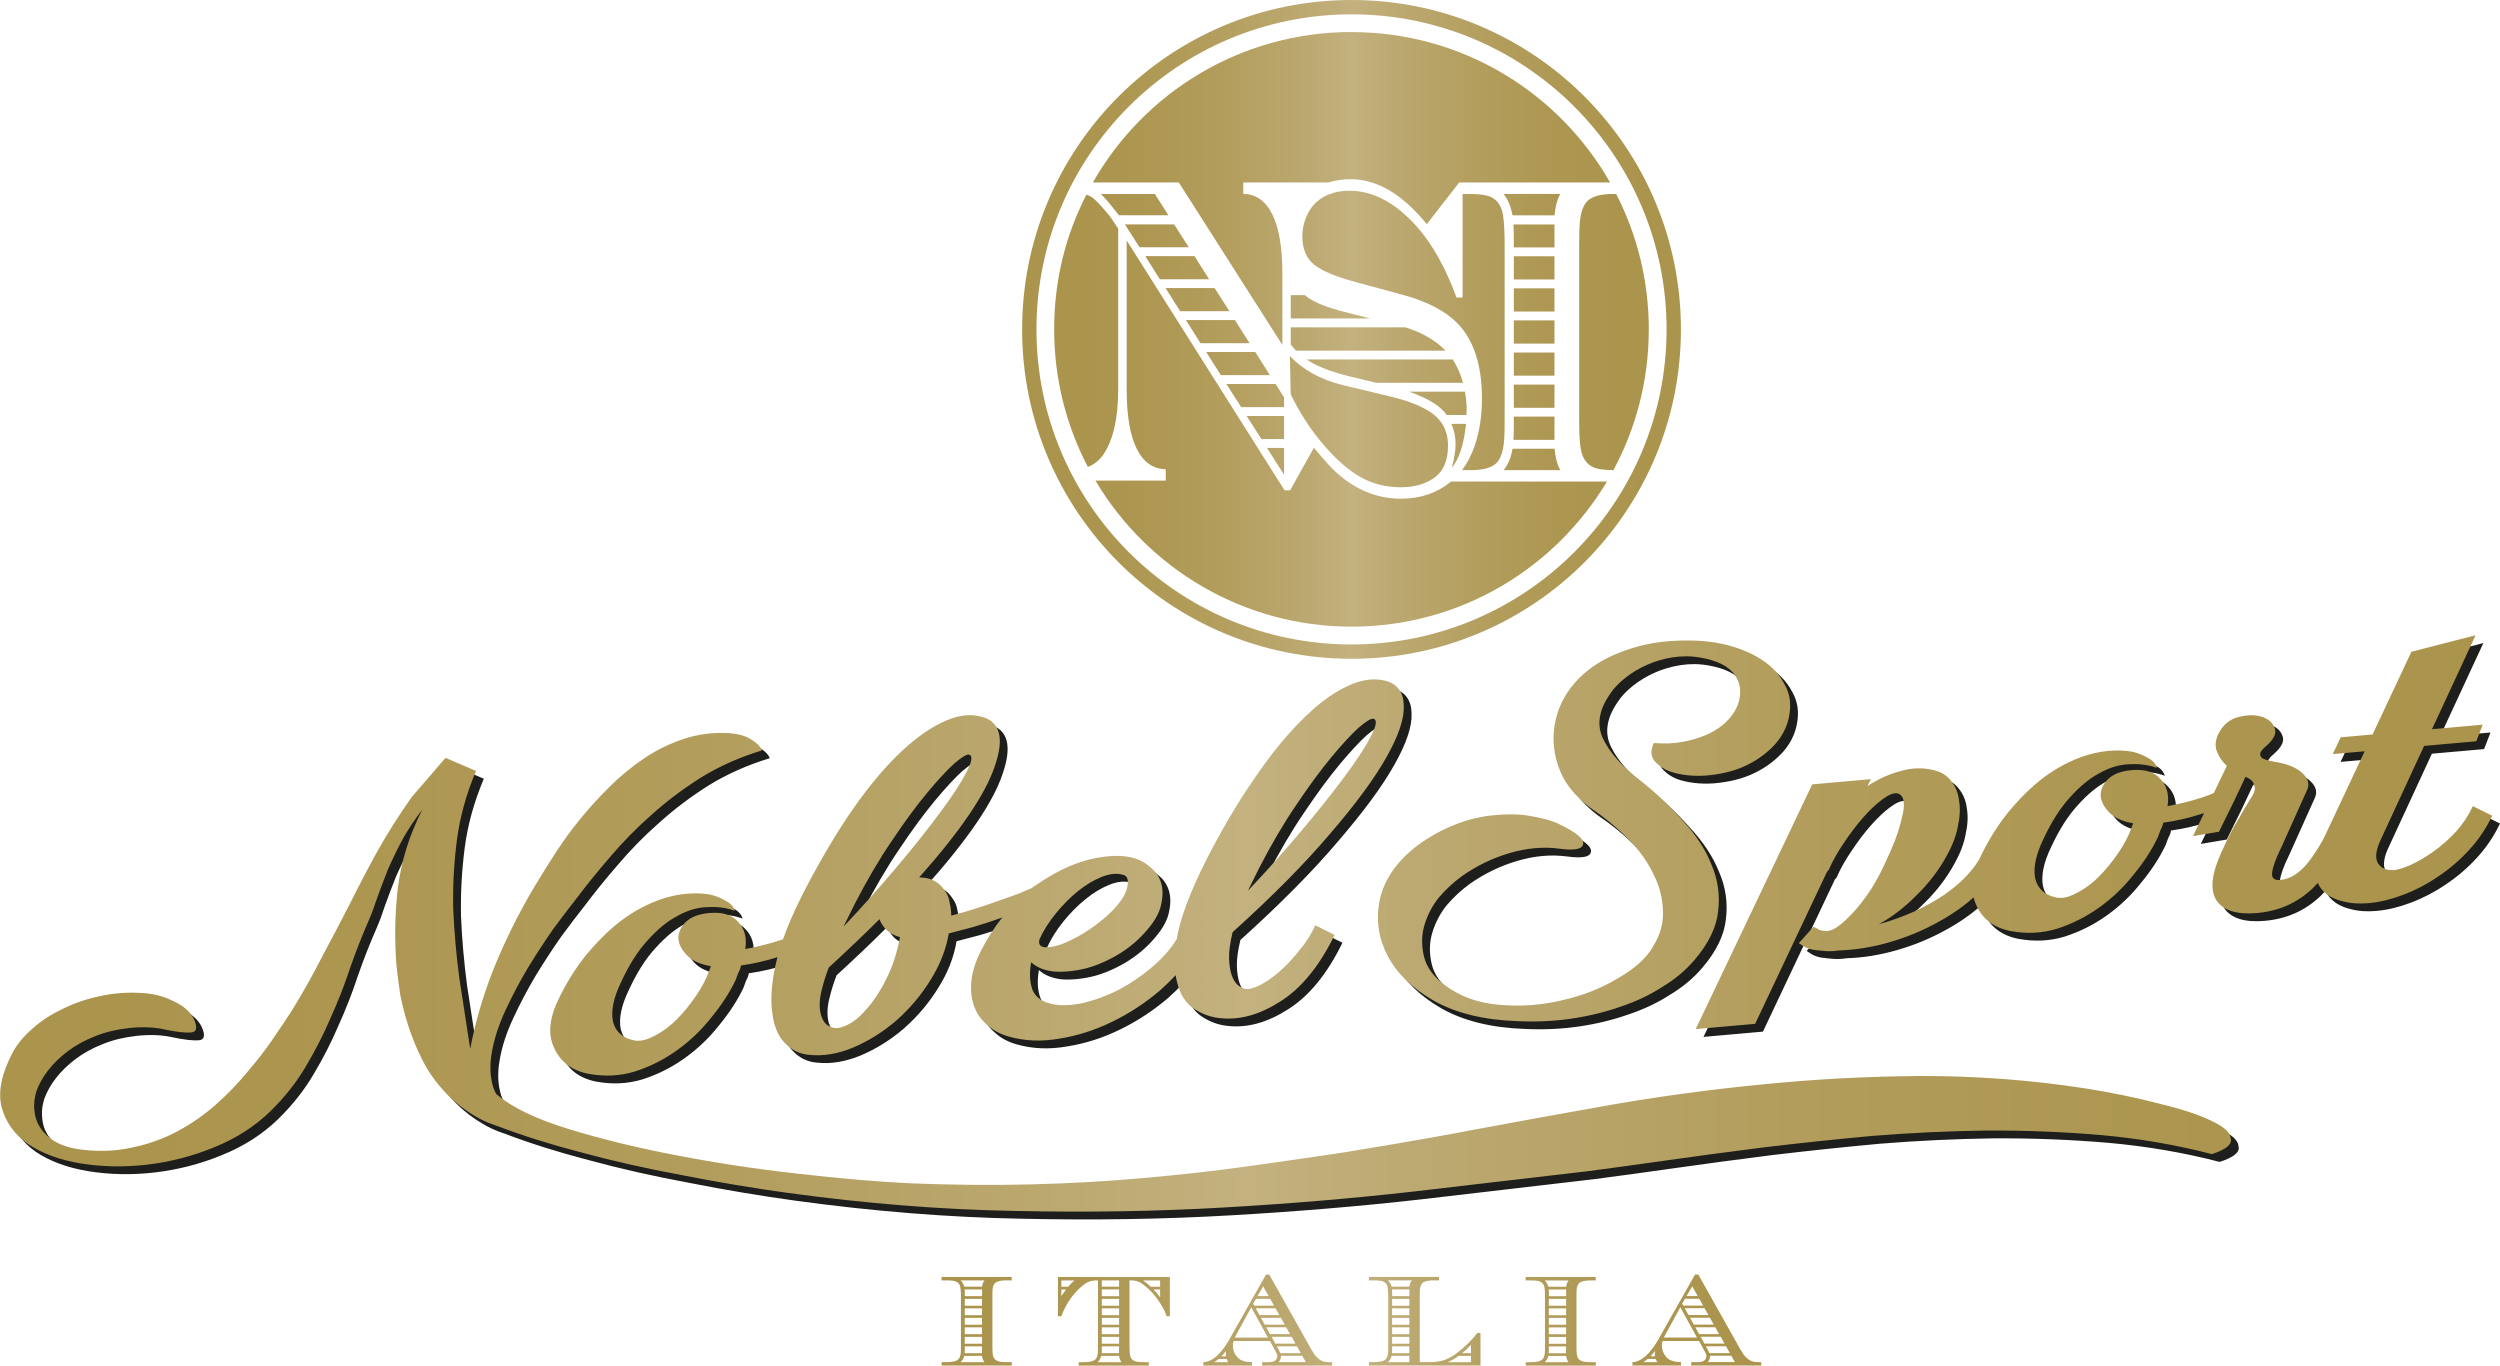
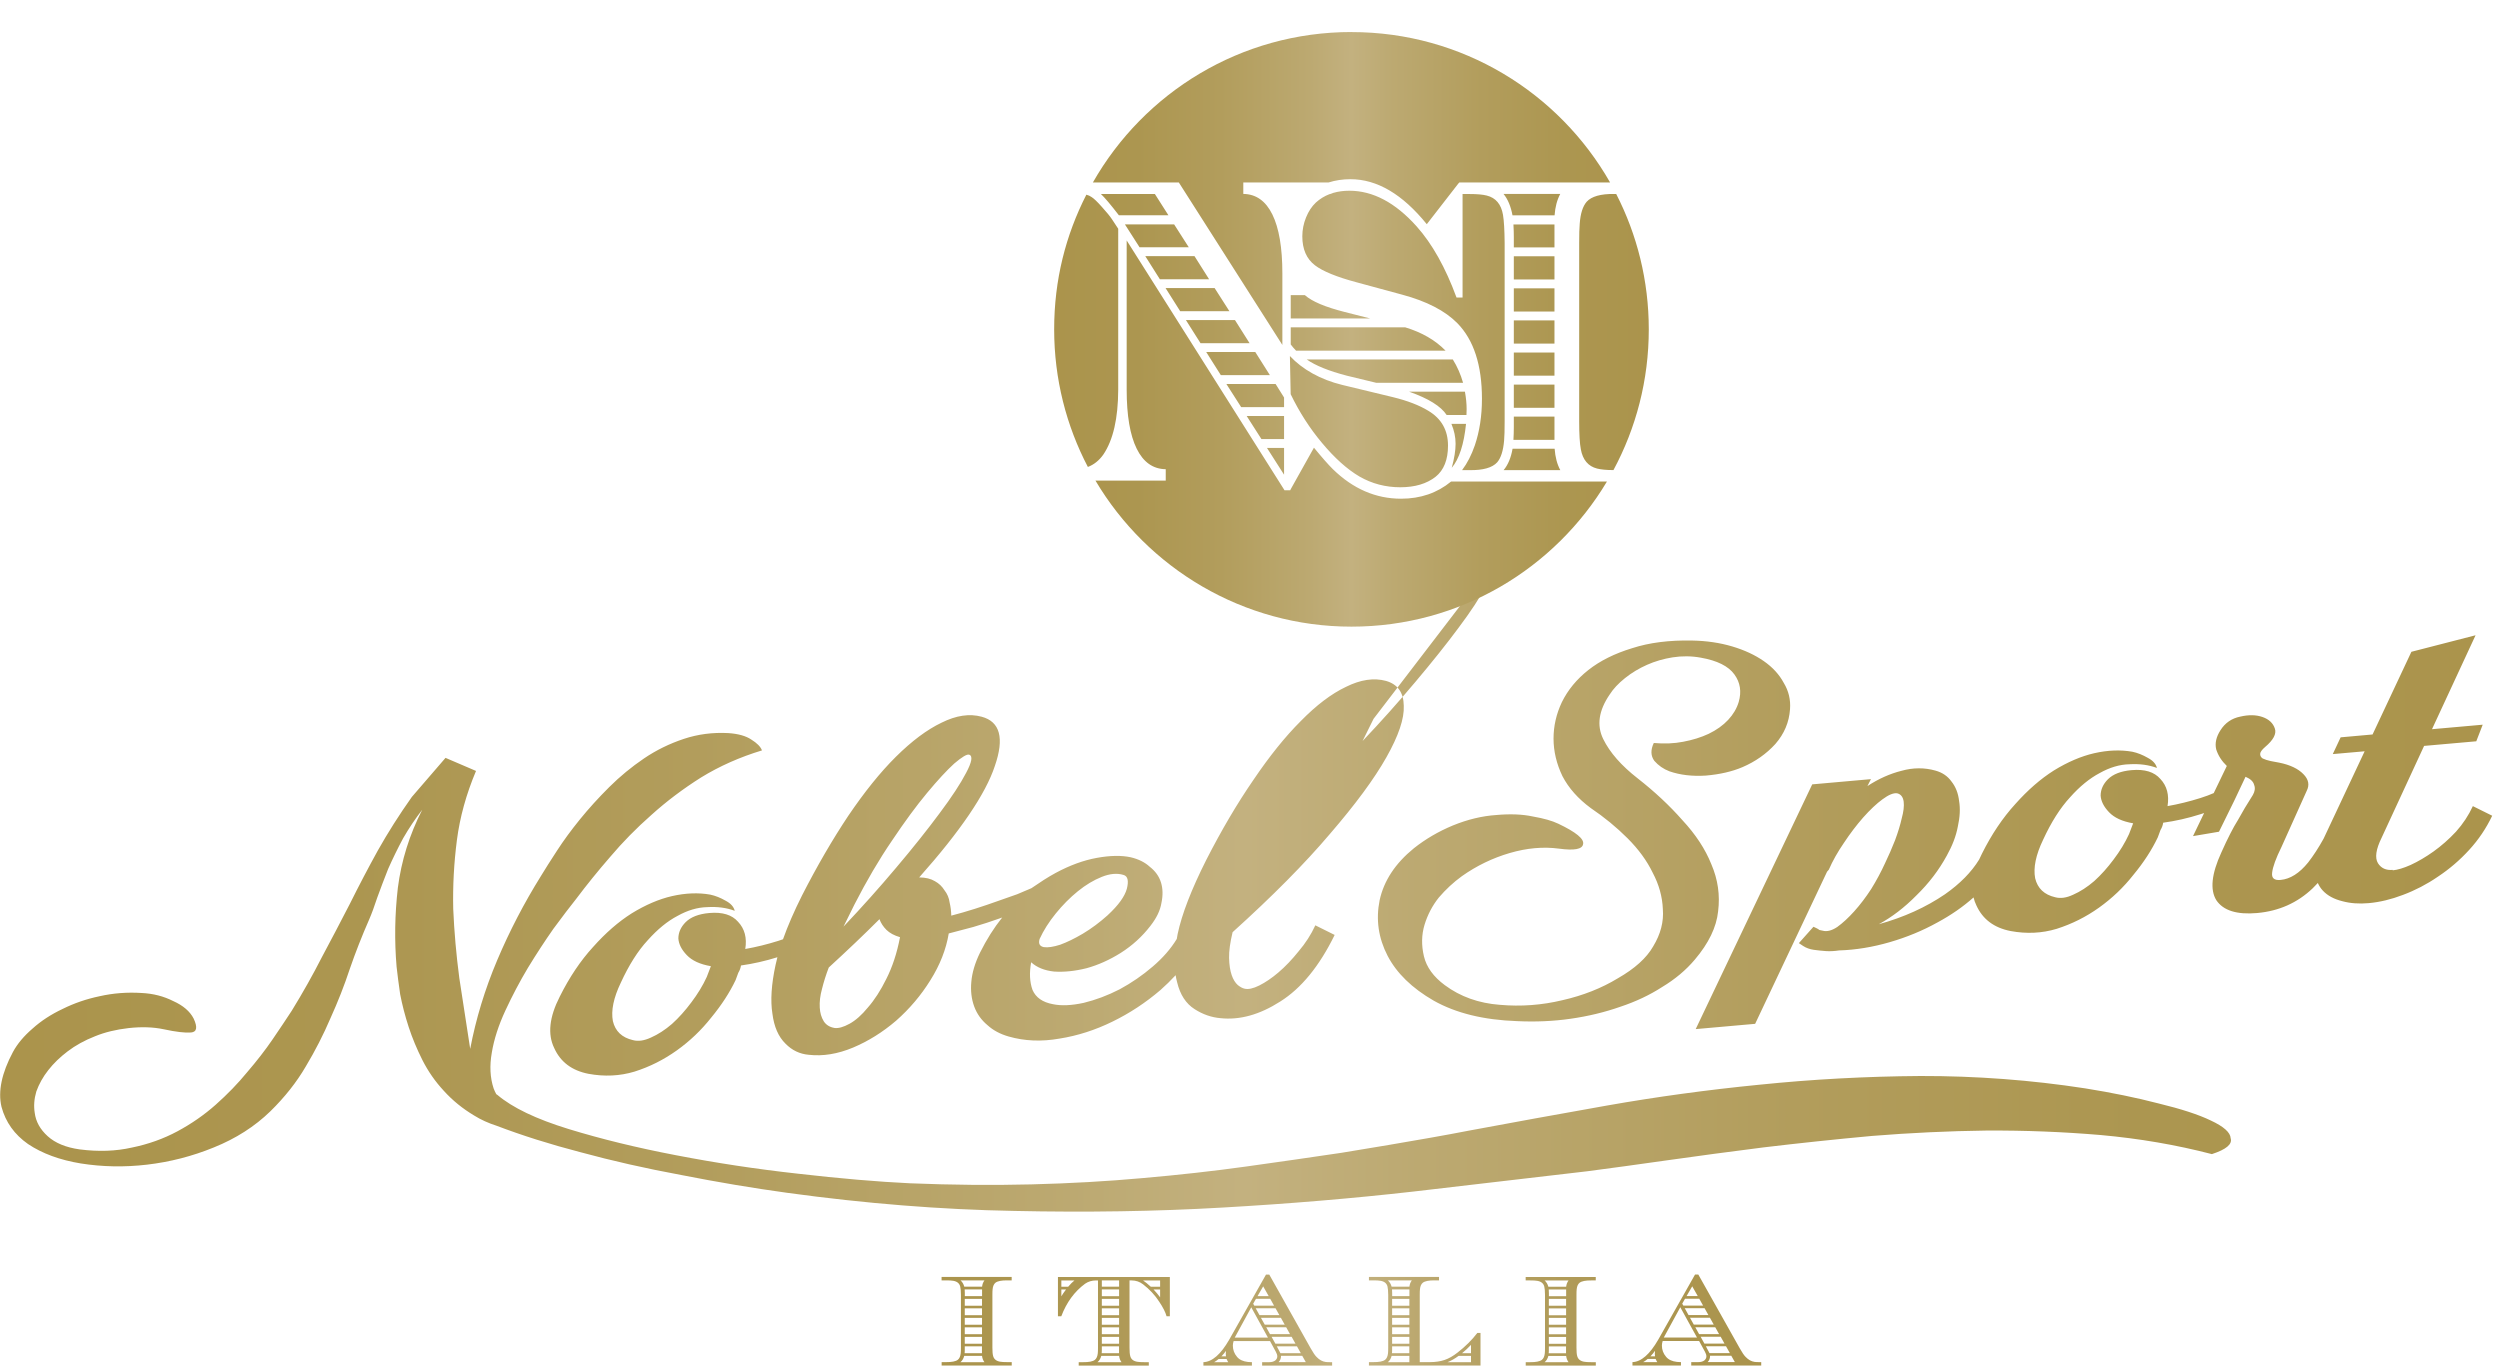
<svg xmlns="http://www.w3.org/2000/svg" xmlns:xlink="http://www.w3.org/1999/xlink" id="Livello_1" viewBox="0 0 455.08 248.59">
  <defs>
    <style>.cls-1{fill:#1e1e1c;}.cls-2{fill:url(#Sfumatura_senza_nome_79-3);}.cls-3{fill:url(#Sfumatura_senza_nome_79-4);}.cls-4{fill:url(#Sfumatura_senza_nome_79-2);}.cls-5{fill:url(#Sfumatura_senza_nome_79);}</style>
    <linearGradient id="Sfumatura_senza_nome_79" x1="0" y1="168.17" x2="453.66" y2="168.17" gradientUnits="userSpaceOnUse">
      <stop offset="0" stop-color="#ab944c" />
      <stop offset=".14" stop-color="#ac9650" />
      <stop offset=".28" stop-color="#b29d5c" />
      <stop offset=".43" stop-color="#bca971" />
      <stop offset=".5" stop-color="#c3b17f" />
      <stop offset=".57" stop-color="#bca971" />
      <stop offset=".72" stop-color="#b29d5c" />
      <stop offset=".86" stop-color="#ac9650" />
      <stop offset="1" stop-color="#ab944c" />
    </linearGradient>
    <linearGradient id="Sfumatura_senza_nome_79-2" x1="191.9" y1="59.96" x2="300.14" y2="59.96" xlink:href="#Sfumatura_senza_nome_79" />
    <linearGradient id="Sfumatura_senza_nome_79-3" x1="186.06" y1="59.96" x2="305.98" y2="59.96" xlink:href="#Sfumatura_senza_nome_79" />
    <linearGradient id="Sfumatura_senza_nome_79-4" x1="171.42" y1="240.31" x2="320.62" y2="240.31" xlink:href="#Sfumatura_senza_nome_79" />
  </defs>
-   <path class="cls-1" d="m436.96,159.85c.88-.08,1.97-.4,3.27-.98,1.38-.64,2.76-1.45,4.14-2.43,1.46-1.04,2.83-2.25,4.12-3.63,1.28-1.43,2.3-2.98,3.07-4.65l3.52,1.75c-1.08,2.27-2.47,4.34-4.18,6.21-1.71,1.87-3.61,3.5-5.71,4.89-2.01,1.38-4.13,2.48-6.35,3.31-2.14.82-4.22,1.32-6.24,1.5-1.76.16-3.35.04-4.79-.35-1.53-.38-2.71-1.02-3.55-1.92-.39-.41-.69-.88-.92-1.4-.31.34-.62.66-.94.97-2.78,2.65-6.15,4.15-10.11,4.5-3.69.33-6.17-.45-7.43-2.34-1.17-1.9-.87-4.79.91-8.67.59-1.31,1.12-2.45,1.62-3.41.49-.96.96-1.8,1.42-2.53l1.24-2.17,1.46-2.36c.38-.66.46-1.27.24-1.83-.15-.62-.67-1.11-1.57-1.49l-1.76,3.73-.26.55-2.81,5.72-4.73.8,2.02-4.2-.68.22c-2.26.72-4.51,1.23-6.77,1.54-.07.47-.23.91-.49,1.33-.17.42-.33.86-.49,1.33-1.08,2.27-2.55,4.55-4.44,6.83-1.79,2.28-3.88,4.27-6.26,5.97-2.38,1.7-4.95,2.98-7.71,3.86-2.68.81-5.48.94-8.39.4-3.01-.59-5.09-2.15-6.23-4.68-.22-.46-.4-.94-.51-1.44-1.9,1.7-4.08,3.21-6.56,4.55-2.7,1.5-5.6,2.7-8.71,3.6-3.11.9-6.18,1.41-9.21,1.5-.87.13-1.66.17-2.39.12-.73-.05-1.47-.13-2.21-.23-.74-.11-1.38-.34-1.92-.69-.32-.2-.58-.38-.8-.53l2.66-2.98.61.29c.2.1.36.2.48.3l.57.12c.77.22,1.66,0,2.67-.67,1-.72,2.03-1.67,3.09-2.85s2.09-2.53,3.08-4.05c.97-1.57,1.81-3.14,2.52-4.69.66-1.38,1.27-2.77,1.83-4.2.55-1.48.95-2.8,1.21-3.97.34-1.23.46-2.24.36-3.04-.11-.85-.5-1.36-1.17-1.53-.65-.11-1.56.25-2.7,1.1-1.07.78-2.25,1.89-3.52,3.32-1.2,1.37-2.36,2.9-3.49,4.6-1.13,1.65-2.05,3.27-2.75,4.88l-.32.37-13.09,27.69-10.82.96,21.21-44.55,10.69-.95-.64,1.26c2.02-1.32,4.09-2.25,6.21-2.78,2.11-.59,4.17-.6,6.19-.03,1.25.35,2.21,1.01,2.9,1.98.77.96,1.23,2.15,1.39,3.57.23,1.35.15,2.91-.24,4.66-.32,1.69-.98,3.43-1.99,5.24-1.44,2.65-3.29,5.07-5.55,7.27-2.17,2.2-4.45,3.94-6.84,5.24,4.55-1.26,8.56-3.08,12.04-5.45,2.74-1.92,4.82-4.03,6.23-6.33.15-.34.32-.69.5-1.05,1.76-3.53,3.79-6.54,6.07-9.04,2.27-2.55,4.61-4.59,7.03-6.12,2.51-1.54,4.95-2.59,7.34-3.14,2.47-.56,4.78-.65,6.94-.27.95.2,1.89.58,2.83,1.12.92.49,1.47,1.1,1.65,1.83-1.48-.55-3.15-.78-5.01-.67-1.79.04-3.59.58-5.41,1.6-1.84.97-3.64,2.44-5.41,4.43-1.78,1.93-3.42,4.51-4.9,7.73-1.32,2.75-1.8,5.08-1.44,6.99.44,1.85,1.66,3,3.65,3.46.96.26,2.05.11,3.26-.46,1.3-.57,2.59-1.4,3.85-2.49,1.26-1.14,2.43-2.45,3.52-3.92,1.16-1.53,2.1-3.08,2.81-4.63l.75-1.96c-1.97-.34-3.43-1.01-4.39-2.02-.96-1-1.47-2.02-1.53-3.04.01-1.09.45-2.07,1.32-2.95.94-.94,2.38-1.5,4.32-1.67,2.37-.21,4.12.32,5.23,1.6,1.2,1.27,1.64,2.92,1.31,4.95,1.98-.35,3.98-.84,5.98-1.47.91-.29,1.73-.59,2.43-.9l2.38-4.94c-.93-.89-1.57-1.89-1.93-3.01-.27-1.12,0-2.29.78-3.5.85-1.34,2.05-2.16,3.59-2.47,1.53-.36,2.88-.34,4.06.07,1.17.41,1.93,1.12,2.25,2.12.32.94-.27,2.06-1.77,3.33-.6.51-.9.94-.91,1.28,0,.34.15.62.46.82.41.19.89.35,1.46.47.57.12,1.09.22,1.55.29,1.98.4,3.45,1.1,4.41,2.1.94.95,1.14,1.96.59,3.04l-4.58,10.19c-1.03,2.09-1.6,3.66-1.71,4.7-.13.98.38,1.43,1.53,1.32,1.76-.16,3.44-1.22,5.03-3.19.94-1.21,1.88-2.65,2.81-4.33l7.47-15.9-5.8.51,1.43-3.05,5.81-.52,7.07-15.05,11.68-3.01-7.93,17.1,9.23-.82-1.17,3.02-9.5.84-7.74,16.74c-1.03,2.09-1.25,3.63-.66,4.61.58.92,1.48,1.33,2.71,1.22m-134.54-23.1c1.93.17,3.71.1,5.34-.22,1.72-.32,3.27-.8,4.64-1.44,1.45-.7,2.64-1.55,3.57-2.55.93-1,1.57-2.09,1.92-3.26.54-1.88.28-3.54-.78-5-1.08-1.51-3.12-2.53-6.12-3.06-1.69-.31-3.4-.33-5.13-.06-1.64.26-3.2.71-4.66,1.36-1.46.65-2.8,1.45-4.01,2.42-1.21.97-2.14,1.96-2.79,2.99-2,2.92-2.39,5.62-1.18,8.09,1.21,2.47,3.31,4.86,6.28,7.17,3.09,2.42,5.8,4.95,8.14,7.61,2.41,2.59,4.17,5.27,5.27,8.03,1.19,2.76,1.6,5.61,1.23,8.56-.3,2.89-1.72,5.82-4.24,8.79-1.61,1.91-3.6,3.58-5.95,4.99-2.26,1.46-4.8,2.66-7.63,3.6-2.82.99-5.83,1.72-9.05,2.18-3.13.45-6.37.59-9.73.43-6.07-.21-11.12-1.45-15.16-3.72-3.96-2.28-6.76-5.01-8.41-8.18-1.67-3.23-2.15-6.59-1.45-10.09.77-3.56,2.85-6.72,6.24-9.48,2.12-1.68,4.48-3.06,7.1-4.15,2.7-1.1,5.34-1.73,7.9-1.9,2.55-.23,4.77-.14,6.66.27,1.97.34,3.51.78,4.62,1.31,3.24,1.54,4.75,2.78,4.52,3.72-.14.93-1.6,1.2-4.39.82-2.88-.38-5.86-.11-8.97.8-3.11.91-6.01,2.31-8.7,4.21-1.53,1.11-2.93,2.41-4.2,3.89-1.18,1.48-2.04,3.13-2.6,4.95-.55,1.82-.59,3.74-.11,5.76.47,1.96,1.73,3.71,3.8,5.24,2.83,2.1,6.17,3.29,10.01,3.58,3.85.34,7.65.06,11.39-.84,3.75-.85,7.12-2.18,10.1-3.99,3.08-1.76,5.23-3.7,6.43-5.81,1.36-2.24,1.94-4.49,1.76-6.77-.09-2.28-.71-4.49-1.84-6.62-1.06-2.2-2.59-4.29-4.59-6.29-2-2-4.23-3.83-6.7-5.5-2.29-1.69-4.01-3.62-5.15-5.81-1.08-2.25-1.61-4.52-1.62-6.81,0-2.29.5-4.51,1.52-6.66,1.09-2.22,2.69-4.16,4.81-5.84,2.12-1.67,4.77-3,7.95-3.97,3.17-1.03,6.83-1.49,10.98-1.4,2.62.05,5.04.41,7.26,1.07,2.22.66,4.14,1.55,5.75,2.67,1.61,1.12,2.82,2.44,3.64,3.97.89,1.47,1.27,3.06,1.14,4.79-.16,2.36-1.05,4.47-2.67,6.33-1.64,1.8-3.64,3.21-6,4.22-1.88.8-4.09,1.31-6.64,1.53-2.48.16-4.69-.1-6.65-.78-1.09-.42-2-1.05-2.74-1.9-.67-.91-.7-2-.1-3.25Zm-51-4.4c-.39-.14-1.3.4-2.71,1.61-1.33,1.21-2.98,2.98-4.93,5.33-1.96,2.35-4.1,5.26-6.42,8.72-2.33,3.41-4.6,7.28-6.81,11.59l-2,4.04c3.38-3.56,6.57-7.14,9.58-10.72,3.08-3.65,5.71-6.95,7.89-9.89,2.25-3,3.87-5.47,4.85-7.38,1.06-1.98,1.24-3.09.56-3.31Zm-30.42,25.62c2.76-5.4,5.61-10.23,8.55-14.5,2.92-4.32,5.8-7.9,8.63-10.72,2.82-2.88,5.56-4.96,8.22-6.22,2.65-1.32,5.08-1.68,7.29-1.08,2.12.61,3.2,2.12,3.23,4.52.11,2.34-.95,5.47-3.16,9.38-2.21,3.92-5.64,8.57-10.29,13.96-4.56,5.38-10.46,11.34-17.71,17.88-.45,1.87-.67,3.44-.64,4.69.03,1.26.19,2.3.48,3.14.27.78.64,1.37,1.1,1.79.45.36.86.58,1.23.66.67.17,1.57-.02,2.69-.58,1.12-.56,2.28-1.35,3.48-2.37,1.27-1.08,2.49-2.37,3.67-3.84,1.26-1.48,2.28-3.06,3.05-4.74l3.52,1.75c-2.78,5.68-6.09,9.73-9.92,12.13-3.74,2.39-7.36,3.4-10.87,3.02-1.65-.14-3.22-.69-4.7-1.64-1.58-1-2.64-2.63-3.18-4.87-.11-.41-.21-.85-.28-1.31-.86.93-1.78,1.83-2.76,2.7-2.69,2.3-5.6,4.22-8.74,5.75-3.14,1.54-6.35,2.57-9.64,3.09-3.27.58-6.36.45-9.25-.38-1.54-.44-2.82-1.12-3.85-2.06-1.12-.93-1.93-2.06-2.42-3.39-.51-1.39-.68-2.89-.53-4.5.14-1.67.67-3.44,1.57-5.29,1.2-2.41,2.55-4.55,4.05-6.42l-.54.19c-1.49.53-3.07,1.05-4.75,1.54-1.6.43-3.08.82-4.44,1.17-.48,2.9-1.6,5.75-3.36,8.54-1.69,2.72-3.76,5.17-6.21,7.33-2.46,2.11-5.08,3.74-7.86,4.91-2.78,1.16-5.46,1.6-8.04,1.31-1.65-.14-3.07-.82-4.25-2.03-1.29-1.26-2.08-3.08-2.38-5.46-.38-2.37-.19-5.34.58-8.9.1-.45.21-.9.33-1.37-2.21.69-4.42,1.19-6.63,1.5-.07.46-.23.91-.49,1.33-.17.42-.33.86-.49,1.33-1.08,2.27-2.56,4.55-4.44,6.83-1.8,2.28-3.88,4.27-6.26,5.97-2.38,1.7-4.95,2.99-7.7,3.86-2.68.81-5.48.94-8.39.4-3.01-.59-5.09-2.15-6.23-4.69-1.23-2.52-.89-5.64,1.01-9.36,1.76-3.53,3.79-6.55,6.07-9.04,2.27-2.55,4.61-4.59,7.03-6.12,2.51-1.54,4.95-2.59,7.34-3.14,2.47-.56,4.79-.65,6.94-.27.95.2,1.89.58,2.83,1.12.92.49,1.47,1.1,1.64,1.83-1.48-.56-3.15-.78-5.01-.67-1.79.04-3.59.58-5.41,1.6-1.84.96-3.64,2.44-5.42,4.43-1.79,1.93-3.42,4.51-4.9,7.73-1.32,2.75-1.8,5.08-1.44,6.99.44,1.85,1.66,3,3.65,3.46.96.26,2.05.1,3.26-.46,1.3-.57,2.59-1.4,3.85-2.49,1.26-1.14,2.43-2.45,3.52-3.92,1.16-1.53,2.1-3.08,2.81-4.63l.75-1.96c-1.97-.34-3.43-1.01-4.39-2.02-.96-1-1.47-2.02-1.53-3.04.01-1.09.45-2.07,1.32-2.95.94-.94,2.38-1.5,4.32-1.67,2.37-.21,4.12.32,5.23,1.6,1.2,1.27,1.64,2.92,1.31,4.95,1.98-.35,3.98-.84,5.98-1.47l.89-.3c.86-2.43,2.02-5.1,3.47-7.99,2.76-5.4,5.57-10.22,8.41-14.48,2.93-4.32,5.8-7.9,8.64-10.72,2.91-2.89,5.69-4.97,8.35-6.24,2.65-1.32,5.08-1.68,7.29-1.08,3.36.9,4.16,3.9,2.4,8.97-1.67,5.07-6.26,11.83-13.77,20.28,1.17.01,2.12.24,2.86.69.72.39,1.3.94,1.74,1.65.51.64.83,1.39.94,2.24.19.78.28,1.58.3,2.38,1.35-.35,2.78-.76,4.29-1.24,1.5-.48,2.87-.94,4.11-1.39l3.61-1.27c1.06-.44,1.92-.8,2.57-1.09,1.53-1.05,2.98-2.01,4.45-2.8,2.55-1.37,5.03-2.28,7.44-2.72,2.41-.44,4.47-.48,6.17-.12,1.42.33,2.6.91,3.51,1.75.99.77,1.67,1.71,2.02,2.83.35,1.11.38,2.37.08,3.77-.22,1.34-.88,2.71-1.98,4.12-1.51,1.97-3.32,3.61-5.43,4.95-2.03,1.27-4.1,2.2-6.21,2.78-2.12.53-4.09.73-5.92.61-1.75-.19-3.14-.75-4.17-1.69-.35,1.92-.27,3.6.25,5.04.6,1.38,1.83,2.24,3.71,2.59,1.51.32,3.38.24,5.6-.24,2.21-.54,4.39-1.36,6.55-2.47,2.15-1.16,4.16-2.54,6.02-4.14,1.85-1.58,3.31-3.26,4.38-5.03l.15-.87c.76-3.62,2.51-8.15,5.26-13.6Zm-17.94,10.09c1.91-1.77,3.06-3.36,3.45-4.77.37-1.46.17-2.3-.6-2.52-1.16-.36-2.48-.24-3.96.35-1.48.59-2.93,1.46-4.36,2.62-1.43,1.16-2.77,2.51-4.02,4.05-1.25,1.54-2.23,3.09-2.94,4.64-.25.82,0,1.32.76,1.48.74.11,1.74-.04,2.99-.44,1.24-.45,2.61-1.12,4.11-2,1.57-.94,3.1-2.08,4.58-3.41Zm-25.25-29.18c-.39-.14-1.3.4-2.72,1.61-1.33,1.21-2.97,2.98-4.93,5.33-1.96,2.35-4.1,5.26-6.42,8.73-2.33,3.41-4.6,7.28-6.81,11.59l-2,4.04c3.37-3.56,6.57-7.14,9.58-10.72,3.09-3.65,5.71-6.95,7.89-9.89,2.25-3,3.86-5.47,4.85-7.38,1.06-1.98,1.24-3.09.56-3.31Zm-24.56,49.74c.74.11,1.67-.15,2.78-.76,1.11-.61,2.23-1.6,3.34-2.96,1.2-1.37,2.32-3.1,3.35-5.19,1.1-2.16,1.94-4.69,2.5-7.61-1.06-.31-1.88-.75-2.47-1.33-.58-.58-1.01-1.23-1.27-1.95-2.83,2.83-5.91,5.76-9.23,8.8-.5,1.3-.91,2.6-1.23,3.89-.34,1.23-.47,2.36-.41,3.39.05.97.29,1.8.73,2.51.42.65,1.06,1.05,1.9,1.2Zm-13.16-50.52c-4.02,1.22-7.72,2.86-11.09,4.93-3.28,2.07-6.29,4.34-9.03,6.81-2.75,2.42-5.24,4.96-7.49,7.62-2.26,2.6-4.3,5.13-6.15,7.59-1.18,1.48-2.58,3.32-4.21,5.53-1.54,2.2-3.09,4.57-4.64,7.11-1.48,2.48-2.84,5.06-4.09,7.75-1.25,2.69-2.08,5.25-2.48,7.69-.42,2.38-.31,4.55.33,6.49.14.37.3.72.49,1.06.07.04.14.08.21.14,2.74,2.32,7.06,4.39,12.95,6.2,5.9,1.81,12.39,3.4,19.49,4.76,7.3,1.41,14.71,2.54,22.24,3.37,7.72.89,14.53,1.47,20.41,1.75,7.64.31,15.02.38,22.11.2s13.82-.56,20.18-1.14c6.65-.58,12.95-1.28,18.89-2.11,5.94-.83,11.73-1.66,17.37-2.5,0,0,15.14-2.45,23.17-4.03,7.8-1.46,16.19-2.98,25.14-4.57,8.96-1.58,18.2-2.85,27.73-3.79,9.62-.99,19.4-1.52,29.34-1.59,10.14-.02,20.13.73,29.99,2.25,4.88.78,9.34,1.7,13.38,2.75,4.13,1,7.29,2.04,9.47,3.09,2.39,1.11,3.6,2.2,3.64,3.25.34,1.07-.81,2.03-3.42,2.88-6.46-1.68-13.2-2.84-20.2-3.47-6.8-.58-13.76-.86-20.88-.82-6.91.09-13.84.42-20.79.98-6.74.62-13.33,1.32-19.77,2.09-6.14.78-11.98,1.56-17.54,2.35-5.55.79-10.39,1.45-14.51,1.99-9.99,1.17-20.55,2.41-31.7,3.7-11.05,1.25-22.63,2.22-34.72,2.91-12.1.7-24.75.9-37.95.61-13.29-.24-27.04-1.34-41.24-3.29-6.26-.86-12.69-1.94-19.29-3.24-6.5-1.2-12.63-2.59-18.39-4.16-5.54-1.44-10.63-3.05-15.25-4.81-1.5-.48-2.87-1.1-4.1-1.87-2.09-1.25-3.93-2.74-5.51-4.49-1.57-1.69-2.86-3.55-3.89-5.58-1.02-2.03-1.86-4.04-2.51-6.04-.67-2.06-1.18-4.05-1.55-5.96-.28-1.92-.49-3.59-.65-5.01-.4-4.72-.33-9.5.23-14.36.63-4.92,2.11-9.66,4.44-14.22-1.24,1.6-2.4,3.33-3.48,5.2-1,1.86-1.9,3.72-2.72,5.56-.73,1.84-1.39,3.59-1.99,5.24-.52,1.59-1.01,2.92-1.48,4-1.28,2.92-2.46,5.91-3.52,8.98-.99,3.01-2.17,6-3.52,8.98-1.27,2.97-2.77,5.91-4.51,8.81-1.66,2.84-3.8,5.55-6.42,8.12-2.85,2.77-6.27,4.96-10.29,6.58-3.93,1.61-7.99,2.65-12.18,3.14-4.11.48-8.12.4-12.04-.22-3.83-.63-7.03-1.81-9.6-3.53-2.48-1.73-4.09-3.99-4.84-6.78-.66-2.8.03-6.13,2.08-9.97.81-1.5,2-2.92,3.57-4.27,1.55-1.4,3.38-2.59,5.48-3.58,2.09-1.04,4.33-1.81,6.72-2.31,2.47-.56,5.03-.76,7.67-.59,2.09.1,4,.59,5.74,1.47,1.81.81,3.05,1.88,3.72,3.19.74,1.59.58,2.44-.48,2.53-1.05.09-2.72-.1-4.99-.59-1.89-.4-4.02-.47-6.38-.21-2.27.26-4.31.75-6.11,1.49-1.89.74-3.56,1.66-5,2.76-1.37,1.04-2.54,2.17-3.5,3.4-.97,1.23-1.69,2.53-2.18,3.89-.4,1.35-.49,2.65-.29,3.89.2,1.59.98,3,2.36,4.25,1.38,1.25,3.32,2.05,5.82,2.4,3.43.44,6.59.33,9.49-.33,3-.61,5.77-1.6,8.32-2.97,2.55-1.37,4.86-2.98,6.94-4.82,2.15-1.91,4.06-3.88,5.73-5.92,1.76-2.05,3.31-4.04,4.64-5.99,1.33-1.95,2.49-3.68,3.48-5.2,2.01-3.27,3.84-6.52,5.49-9.76,1.74-3.25,3.44-6.49,5.1-9.72,1.64-3.29,3.34-6.54,5.1-9.72,1.83-3.25,3.89-6.5,6.18-9.73l6.13-7.11,5.55,2.38c-1.78,4.22-2.94,8.42-3.48,12.59s-.76,8.34-.67,12.51c.18,4.16.55,8.36,1.11,12.61l1.98,12.88c1.04-5.47,2.68-10.86,4.92-16.15,2.24-5.29,4.89-10.39,7.95-15.3.77-1.27,1.75-2.82,2.94-4.64,1.18-1.82,2.57-3.72,4.17-5.69,1.6-1.97,3.38-3.93,5.34-5.88,1.96-1.95,4.07-3.68,6.31-5.2,2.24-1.52,4.66-2.7,7.24-3.56,2.58-.86,5.28-1.21,8.1-1.06,1.83.12,3.22.52,4.19,1.17,1.05.65,1.7,1.31,1.95,1.97Z" />
-   <path class="cls-5" d="m435.54,158.43c.88-.08,1.97-.4,3.27-.98,1.38-.64,2.76-1.45,4.14-2.43,1.46-1.04,2.83-2.25,4.12-3.63,1.28-1.43,2.3-2.98,3.07-4.65l3.52,1.75c-1.08,2.27-2.47,4.34-4.18,6.21-1.71,1.87-3.61,3.5-5.71,4.89-2.01,1.38-4.13,2.48-6.35,3.31-2.14.82-4.22,1.32-6.24,1.5-1.76.16-3.35.04-4.79-.35-1.53-.38-2.71-1.02-3.55-1.92-.39-.41-.69-.88-.92-1.4-.31.34-.62.66-.94.97-2.78,2.65-6.15,4.15-10.11,4.5-3.69.33-6.17-.45-7.43-2.34-1.17-1.9-.87-4.79.91-8.67.59-1.31,1.12-2.45,1.62-3.41.49-.96.96-1.8,1.42-2.53l1.24-2.17,1.46-2.36c.38-.66.46-1.27.24-1.83-.15-.62-.67-1.11-1.57-1.49l-1.76,3.73-.26.55-2.81,5.72-4.73.8,2.02-4.2-.68.22c-2.26.72-4.51,1.23-6.77,1.54-.07.47-.23.91-.49,1.33-.17.42-.33.86-.49,1.33-1.08,2.27-2.55,4.55-4.44,6.83-1.79,2.28-3.88,4.27-6.26,5.97-2.38,1.7-4.95,2.98-7.71,3.86-2.68.81-5.48.94-8.39.4-3.01-.59-5.09-2.15-6.23-4.68-.22-.46-.4-.94-.51-1.44-1.9,1.7-4.08,3.21-6.56,4.55-2.7,1.5-5.6,2.7-8.71,3.6-3.11.9-6.18,1.41-9.21,1.5-.87.13-1.66.17-2.39.12-.73-.05-1.47-.13-2.21-.23-.74-.11-1.38-.34-1.92-.69-.32-.2-.58-.38-.8-.53l2.66-2.98.61.29c.2.1.36.2.48.3l.57.12c.77.22,1.66,0,2.67-.67,1-.72,2.03-1.67,3.09-2.85s2.09-2.53,3.08-4.05c.97-1.57,1.81-3.14,2.52-4.69.66-1.38,1.27-2.77,1.83-4.2.55-1.48.95-2.8,1.21-3.97.34-1.23.46-2.24.36-3.04-.11-.85-.5-1.36-1.17-1.53-.65-.11-1.56.25-2.7,1.1-1.07.78-2.25,1.89-3.52,3.32-1.2,1.37-2.36,2.9-3.49,4.6-1.13,1.65-2.05,3.27-2.75,4.88l-.32.37-13.09,27.69-10.82.96,21.21-44.55,10.69-.95-.64,1.26c2.02-1.32,4.09-2.25,6.21-2.78,2.11-.59,4.17-.6,6.19-.03,1.25.35,2.21,1.01,2.9,1.98.77.96,1.23,2.15,1.39,3.57.23,1.35.15,2.91-.24,4.66-.32,1.69-.98,3.43-1.99,5.24-1.44,2.65-3.29,5.07-5.55,7.27-2.17,2.2-4.45,3.94-6.84,5.24,4.55-1.26,8.56-3.08,12.04-5.45,2.74-1.92,4.82-4.03,6.23-6.33.15-.34.32-.69.5-1.05,1.76-3.53,3.79-6.54,6.07-9.04,2.27-2.55,4.61-4.59,7.03-6.12,2.51-1.54,4.95-2.59,7.34-3.14,2.47-.56,4.78-.65,6.94-.27.95.2,1.89.58,2.83,1.12.92.49,1.47,1.1,1.65,1.83-1.48-.55-3.15-.78-5.01-.67-1.79.04-3.59.58-5.41,1.6-1.84.97-3.64,2.44-5.41,4.43-1.78,1.93-3.42,4.51-4.9,7.73-1.32,2.75-1.8,5.08-1.44,6.99.44,1.85,1.66,3,3.65,3.46.96.26,2.05.11,3.26-.46,1.3-.57,2.59-1.4,3.85-2.49,1.26-1.14,2.43-2.45,3.52-3.92,1.16-1.53,2.1-3.08,2.81-4.63l.75-1.96c-1.97-.34-3.43-1.01-4.39-2.02-.96-1-1.47-2.02-1.53-3.04.01-1.09.45-2.07,1.32-2.95.94-.94,2.38-1.5,4.32-1.67,2.37-.21,4.12.32,5.23,1.6,1.2,1.27,1.64,2.92,1.31,4.95,1.98-.35,3.98-.84,5.98-1.47.91-.29,1.73-.59,2.43-.9l2.38-4.94c-.93-.89-1.57-1.89-1.93-3.01-.27-1.12,0-2.29.78-3.5.85-1.34,2.05-2.16,3.59-2.47,1.53-.36,2.88-.34,4.06.07,1.17.41,1.93,1.12,2.25,2.12.32.94-.27,2.06-1.77,3.33-.6.51-.9.94-.91,1.28,0,.34.15.62.46.82.41.19.89.35,1.46.47.57.12,1.09.22,1.55.29,1.98.4,3.45,1.1,4.41,2.1.94.95,1.14,1.96.59,3.04l-4.58,10.19c-1.03,2.09-1.6,3.66-1.71,4.7-.13.98.38,1.43,1.53,1.32,1.76-.16,3.44-1.22,5.03-3.19.94-1.21,1.88-2.65,2.81-4.33l7.47-15.9-5.8.51,1.43-3.05,5.81-.52,7.07-15.05,11.68-3.01-7.93,17.1,9.23-.82-1.17,3.02-9.5.84-7.74,16.74c-1.03,2.09-1.25,3.63-.66,4.61.58.92,1.48,1.33,2.71,1.22m-134.54-23.1c1.93.17,3.71.1,5.34-.22,1.72-.32,3.27-.8,4.64-1.44,1.45-.7,2.64-1.55,3.57-2.55.93-1,1.57-2.09,1.92-3.26.54-1.88.28-3.54-.78-5-1.08-1.51-3.12-2.53-6.12-3.06-1.69-.31-3.4-.33-5.13-.06-1.64.26-3.2.71-4.66,1.36-1.46.65-2.8,1.45-4.01,2.42-1.21.97-2.14,1.96-2.79,2.99-2,2.92-2.39,5.62-1.18,8.09,1.21,2.47,3.31,4.86,6.28,7.17,3.09,2.42,5.8,4.95,8.14,7.61,2.41,2.59,4.17,5.27,5.27,8.03,1.19,2.76,1.6,5.61,1.23,8.56-.3,2.89-1.72,5.82-4.24,8.79-1.61,1.91-3.6,3.58-5.95,4.99-2.26,1.46-4.8,2.66-7.63,3.6-2.82.99-5.83,1.72-9.05,2.18-3.13.45-6.37.59-9.73.43-6.07-.21-11.12-1.45-15.16-3.72-3.96-2.28-6.76-5.01-8.41-8.18-1.67-3.23-2.15-6.59-1.45-10.09.77-3.56,2.85-6.72,6.24-9.48,2.12-1.68,4.48-3.06,7.1-4.15,2.7-1.1,5.34-1.73,7.9-1.9,2.55-.23,4.77-.14,6.66.27,1.97.34,3.51.78,4.62,1.31,3.24,1.54,4.75,2.78,4.52,3.72-.14.93-1.6,1.2-4.39.82-2.88-.38-5.86-.11-8.97.8-3.11.91-6.01,2.31-8.7,4.21-1.53,1.11-2.93,2.41-4.2,3.89-1.18,1.48-2.04,3.13-2.6,4.95-.55,1.82-.59,3.74-.11,5.76.47,1.96,1.73,3.71,3.8,5.24,2.83,2.1,6.17,3.29,10.01,3.58,3.85.34,7.65.06,11.39-.84,3.75-.85,7.12-2.18,10.1-3.99,3.08-1.76,5.23-3.7,6.43-5.81,1.36-2.24,1.94-4.49,1.76-6.77-.09-2.28-.71-4.49-1.84-6.62-1.06-2.2-2.59-4.29-4.59-6.29-2-2-4.23-3.83-6.7-5.5-2.29-1.69-4.01-3.62-5.15-5.81-1.08-2.25-1.61-4.52-1.62-6.81,0-2.29.5-4.51,1.52-6.66,1.09-2.22,2.69-4.16,4.81-5.84,2.12-1.67,4.77-3,7.95-3.97,3.17-1.03,6.83-1.49,10.98-1.4,2.62.05,5.04.41,7.26,1.07,2.22.66,4.14,1.55,5.75,2.67,1.61,1.12,2.82,2.44,3.64,3.97.89,1.47,1.27,3.06,1.14,4.79-.16,2.36-1.05,4.47-2.67,6.33-1.64,1.8-3.64,3.21-6,4.22-1.88.8-4.09,1.31-6.64,1.53-2.48.16-4.69-.1-6.65-.78-1.09-.42-2-1.05-2.74-1.9-.67-.91-.7-2-.1-3.25Zm-51-4.4c-.39-.14-1.3.4-2.71,1.61-1.33,1.21-2.98,2.98-4.93,5.33-1.96,2.35-4.1,5.26-6.42,8.72-2.33,3.41-4.6,7.28-6.81,11.59l-2,4.04c3.38-3.56,6.57-7.14,9.58-10.72,3.08-3.65,5.71-6.95,7.89-9.89,2.25-3,3.87-5.47,4.85-7.38,1.06-1.98,1.24-3.09.56-3.31Zm-30.42,25.62c2.76-5.4,5.61-10.23,8.55-14.5,2.92-4.32,5.8-7.9,8.63-10.72,2.82-2.88,5.56-4.96,8.22-6.22,2.65-1.32,5.08-1.68,7.29-1.08,2.12.61,3.2,2.12,3.23,4.52.11,2.34-.95,5.47-3.16,9.38-2.21,3.92-5.64,8.57-10.29,13.96-4.56,5.38-10.46,11.34-17.71,17.88-.45,1.87-.67,3.44-.64,4.69.03,1.26.19,2.3.48,3.14.27.78.64,1.37,1.1,1.79.45.36.86.58,1.23.66.67.17,1.57-.02,2.69-.58,1.12-.56,2.28-1.35,3.48-2.37,1.27-1.08,2.49-2.37,3.67-3.84,1.26-1.48,2.28-3.06,3.05-4.74l3.52,1.75c-2.78,5.68-6.09,9.73-9.92,12.13-3.74,2.39-7.36,3.4-10.87,3.02-1.65-.14-3.22-.69-4.7-1.64-1.58-1-2.64-2.63-3.18-4.87-.11-.41-.21-.85-.28-1.31-.86.93-1.78,1.83-2.76,2.7-2.69,2.3-5.6,4.22-8.74,5.75-3.14,1.54-6.35,2.57-9.64,3.09-3.27.58-6.36.45-9.25-.38-1.54-.44-2.82-1.12-3.85-2.06-1.12-.93-1.93-2.06-2.42-3.39-.51-1.39-.68-2.89-.53-4.5.14-1.67.67-3.44,1.57-5.29,1.2-2.41,2.55-4.55,4.05-6.42l-.54.19c-1.49.53-3.07,1.05-4.75,1.54-1.6.43-3.08.82-4.44,1.17-.48,2.9-1.6,5.75-3.36,8.54-1.69,2.72-3.76,5.17-6.21,7.33-2.46,2.11-5.08,3.74-7.86,4.91-2.78,1.16-5.46,1.6-8.04,1.31-1.65-.14-3.07-.82-4.25-2.03-1.29-1.26-2.08-3.08-2.38-5.46-.38-2.37-.19-5.34.58-8.9.1-.45.21-.9.33-1.37-2.21.69-4.42,1.19-6.63,1.5-.07.46-.23.91-.49,1.33-.17.42-.33.86-.49,1.33-1.08,2.27-2.56,4.55-4.44,6.83-1.8,2.28-3.88,4.27-6.26,5.97-2.38,1.7-4.95,2.99-7.7,3.86-2.68.81-5.48.94-8.39.4-3.01-.59-5.09-2.15-6.23-4.69-1.23-2.52-.89-5.64,1.01-9.36,1.76-3.53,3.79-6.55,6.07-9.04,2.27-2.55,4.61-4.59,7.03-6.12,2.51-1.54,4.95-2.59,7.34-3.14,2.47-.56,4.79-.65,6.94-.27.95.2,1.89.58,2.83,1.12.92.49,1.47,1.1,1.64,1.83-1.48-.56-3.15-.78-5.01-.67-1.79.04-3.59.58-5.41,1.6-1.84.96-3.64,2.44-5.42,4.43-1.79,1.93-3.42,4.51-4.9,7.73-1.32,2.75-1.8,5.08-1.44,6.99.44,1.85,1.66,3,3.65,3.46.96.26,2.05.1,3.26-.46,1.3-.57,2.59-1.4,3.85-2.49,1.26-1.14,2.43-2.45,3.52-3.92,1.16-1.53,2.1-3.08,2.81-4.63l.75-1.96c-1.97-.34-3.43-1.01-4.39-2.02-.96-1-1.47-2.02-1.53-3.04.01-1.09.45-2.07,1.32-2.95.94-.94,2.38-1.5,4.32-1.67,2.37-.21,4.12.32,5.23,1.6,1.2,1.27,1.64,2.92,1.31,4.95,1.98-.35,3.98-.84,5.98-1.47l.89-.3c.86-2.43,2.02-5.1,3.47-7.99,2.76-5.4,5.57-10.22,8.41-14.48,2.93-4.32,5.8-7.9,8.64-10.72,2.91-2.89,5.69-4.97,8.35-6.24,2.65-1.32,5.08-1.68,7.29-1.08,3.36.9,4.16,3.9,2.4,8.97-1.67,5.07-6.26,11.83-13.77,20.28,1.17.01,2.12.24,2.86.69.72.39,1.3.94,1.74,1.65.51.64.83,1.39.94,2.24.19.78.28,1.58.3,2.38,1.35-.35,2.78-.76,4.29-1.24,1.5-.48,2.87-.94,4.11-1.39l3.61-1.27c1.06-.44,1.92-.8,2.57-1.09,1.53-1.05,2.98-2.01,4.45-2.8,2.55-1.37,5.03-2.28,7.44-2.72,2.41-.44,4.47-.48,6.17-.12,1.42.33,2.6.91,3.51,1.75.99.77,1.67,1.71,2.02,2.83.35,1.11.38,2.37.08,3.77-.22,1.34-.88,2.71-1.98,4.12-1.51,1.97-3.32,3.61-5.43,4.95-2.03,1.27-4.1,2.2-6.21,2.78-2.12.53-4.09.73-5.92.61-1.75-.19-3.14-.75-4.17-1.69-.35,1.92-.27,3.6.25,5.04.6,1.38,1.83,2.24,3.71,2.59,1.51.32,3.38.24,5.6-.24,2.21-.54,4.39-1.36,6.55-2.47,2.15-1.16,4.16-2.54,6.02-4.14,1.85-1.58,3.31-3.26,4.38-5.03l.15-.87c.76-3.62,2.51-8.15,5.26-13.6Zm-17.94,10.09c1.91-1.77,3.06-3.36,3.45-4.77.37-1.46.17-2.3-.6-2.52-1.16-.36-2.48-.24-3.96.35-1.48.59-2.93,1.46-4.36,2.62-1.43,1.16-2.77,2.51-4.02,4.05-1.25,1.54-2.23,3.09-2.94,4.64-.25.82,0,1.32.76,1.48.74.11,1.74-.04,2.99-.44,1.24-.45,2.61-1.12,4.11-2,1.57-.94,3.1-2.08,4.58-3.41Zm-25.25-29.18c-.39-.14-1.3.4-2.72,1.61-1.33,1.21-2.97,2.98-4.93,5.33-1.96,2.35-4.1,5.26-6.42,8.73-2.33,3.41-4.6,7.28-6.81,11.59l-2,4.04c3.37-3.56,6.57-7.14,9.58-10.72,3.09-3.65,5.71-6.95,7.89-9.89,2.25-3,3.86-5.47,4.85-7.38,1.06-1.98,1.24-3.09.56-3.31Zm-24.56,49.74c.74.11,1.67-.15,2.78-.76,1.11-.61,2.23-1.6,3.34-2.96,1.2-1.37,2.32-3.1,3.35-5.19,1.1-2.16,1.94-4.69,2.5-7.61-1.06-.31-1.88-.75-2.47-1.33-.58-.58-1.01-1.23-1.27-1.95-2.83,2.83-5.91,5.76-9.23,8.8-.5,1.3-.91,2.6-1.23,3.89-.34,1.23-.47,2.36-.41,3.39.05.97.29,1.8.73,2.51.42.65,1.06,1.05,1.9,1.2Zm-13.16-50.52c-4.02,1.22-7.72,2.86-11.09,4.93-3.28,2.07-6.29,4.34-9.03,6.81-2.75,2.42-5.24,4.96-7.49,7.62-2.26,2.6-4.3,5.13-6.15,7.59-1.18,1.48-2.58,3.32-4.21,5.53-1.54,2.2-3.09,4.57-4.64,7.11-1.48,2.48-2.84,5.06-4.09,7.75-1.25,2.69-2.08,5.25-2.48,7.69-.42,2.38-.31,4.55.33,6.49.14.37.3.72.49,1.06.07.04.14.08.21.14,2.74,2.32,7.06,4.39,12.95,6.2,5.9,1.81,12.39,3.4,19.49,4.76,7.3,1.41,14.71,2.54,22.24,3.37,7.72.89,14.53,1.47,20.41,1.75,7.64.31,15.02.38,22.11.2s13.82-.56,20.18-1.14c6.65-.58,12.95-1.28,18.89-2.11,5.94-.83,11.73-1.66,17.37-2.5,0,0,15.14-2.45,23.17-4.03,7.8-1.46,16.19-2.98,25.14-4.57,8.96-1.58,18.2-2.85,27.73-3.79,9.62-.99,19.4-1.52,29.34-1.59,10.14-.02,20.13.73,29.99,2.25,4.88.78,9.34,1.7,13.38,2.75,4.13,1,7.29,2.04,9.47,3.09,2.39,1.11,3.6,2.2,3.64,3.25.34,1.07-.81,2.03-3.42,2.88-6.46-1.68-13.2-2.84-20.2-3.47-6.8-.58-13.76-.86-20.88-.82-6.91.09-13.84.42-20.79.98-6.74.62-13.33,1.32-19.77,2.09-6.14.78-11.98,1.56-17.54,2.35-5.55.79-10.39,1.45-14.51,1.99-9.99,1.17-20.55,2.41-31.7,3.7-11.05,1.25-22.63,2.22-34.72,2.91-12.1.7-24.75.9-37.95.61-13.29-.24-27.04-1.34-41.24-3.29-6.26-.86-12.69-1.94-19.29-3.24-6.5-1.2-12.63-2.59-18.39-4.16-5.54-1.44-10.63-3.05-15.25-4.81-1.5-.48-2.87-1.1-4.1-1.87-2.09-1.25-3.93-2.74-5.51-4.49-1.57-1.69-2.86-3.55-3.89-5.58-1.02-2.03-1.86-4.04-2.51-6.04-.67-2.06-1.18-4.05-1.55-5.96-.28-1.92-.49-3.59-.65-5.01-.4-4.72-.33-9.5.23-14.36.63-4.92,2.11-9.66,4.44-14.22-1.24,1.6-2.4,3.33-3.48,5.2-1,1.86-1.9,3.72-2.72,5.56-.73,1.84-1.39,3.59-1.99,5.24-.52,1.59-1.01,2.92-1.48,4-1.28,2.92-2.46,5.91-3.52,8.98-.99,3.01-2.17,6-3.52,8.98-1.27,2.97-2.77,5.91-4.51,8.81-1.66,2.84-3.8,5.55-6.42,8.12-2.85,2.77-6.27,4.96-10.29,6.58-3.93,1.61-7.99,2.65-12.18,3.14-4.11.48-8.12.4-12.04-.22-3.83-.63-7.03-1.81-9.6-3.53-2.48-1.73-4.09-3.99-4.84-6.78-.66-2.8.03-6.13,2.08-9.97.81-1.5,2-2.92,3.57-4.27,1.55-1.4,3.38-2.59,5.48-3.58,2.09-1.04,4.33-1.81,6.72-2.31,2.47-.56,5.03-.76,7.67-.59,2.09.1,4,.59,5.74,1.47,1.81.81,3.05,1.88,3.72,3.19.74,1.59.58,2.44-.48,2.53-1.05.09-2.72-.1-4.99-.59-1.89-.4-4.02-.47-6.38-.21-2.27.26-4.31.75-6.11,1.49-1.89.74-3.56,1.66-5,2.76-1.37,1.04-2.54,2.17-3.5,3.4-.97,1.23-1.69,2.53-2.18,3.89-.4,1.35-.49,2.65-.29,3.89.2,1.59.98,3,2.36,4.25,1.38,1.25,3.32,2.05,5.82,2.4,3.43.44,6.59.33,9.49-.33,3-.61,5.77-1.6,8.32-2.97,2.55-1.37,4.86-2.98,6.94-4.82,2.15-1.91,4.06-3.88,5.73-5.92,1.76-2.05,3.31-4.04,4.64-5.99,1.33-1.95,2.49-3.68,3.48-5.2,2.01-3.27,3.84-6.52,5.49-9.76,1.74-3.25,3.44-6.49,5.1-9.72,1.64-3.29,3.34-6.54,5.1-9.72,1.83-3.25,3.89-6.5,6.18-9.73l6.13-7.11,5.55,2.38c-1.78,4.22-2.94,8.42-3.48,12.59s-.76,8.34-.67,12.51c.18,4.16.55,8.36,1.11,12.61l1.98,12.88c1.04-5.47,2.68-10.86,4.92-16.15,2.24-5.29,4.89-10.39,7.95-15.3.77-1.27,1.75-2.82,2.94-4.64,1.18-1.82,2.57-3.72,4.17-5.69,1.6-1.97,3.38-3.93,5.34-5.88,1.96-1.95,4.07-3.68,6.31-5.2,2.24-1.52,4.66-2.7,7.24-3.56,2.58-.86,5.28-1.21,8.1-1.06,1.83.12,3.22.52,4.19,1.17,1.05.65,1.7,1.31,1.95,1.97Z" />
+   <path class="cls-5" d="m435.54,158.43c.88-.08,1.97-.4,3.27-.98,1.38-.64,2.76-1.45,4.14-2.43,1.46-1.04,2.83-2.25,4.12-3.63,1.28-1.43,2.3-2.98,3.07-4.65l3.52,1.75c-1.08,2.27-2.47,4.34-4.18,6.21-1.71,1.87-3.61,3.5-5.71,4.89-2.01,1.38-4.13,2.48-6.35,3.31-2.14.82-4.22,1.32-6.24,1.5-1.76.16-3.35.04-4.79-.35-1.53-.38-2.71-1.02-3.55-1.92-.39-.41-.69-.88-.92-1.4-.31.34-.62.66-.94.97-2.78,2.65-6.15,4.15-10.11,4.5-3.69.33-6.17-.45-7.43-2.34-1.17-1.9-.87-4.79.91-8.67.59-1.31,1.12-2.45,1.62-3.41.49-.96.96-1.8,1.42-2.53l1.24-2.17,1.46-2.36c.38-.66.46-1.27.24-1.83-.15-.62-.67-1.11-1.57-1.49l-1.76,3.73-.26.55-2.81,5.72-4.73.8,2.02-4.2-.68.22c-2.26.72-4.51,1.23-6.77,1.54-.07.47-.23.91-.49,1.33-.17.42-.33.86-.49,1.33-1.08,2.27-2.55,4.55-4.44,6.83-1.79,2.28-3.88,4.27-6.26,5.97-2.38,1.7-4.95,2.98-7.71,3.86-2.68.81-5.48.94-8.39.4-3.01-.59-5.09-2.15-6.23-4.68-.22-.46-.4-.94-.51-1.44-1.9,1.7-4.08,3.21-6.56,4.55-2.7,1.5-5.6,2.7-8.71,3.6-3.11.9-6.18,1.41-9.21,1.5-.87.13-1.66.17-2.39.12-.73-.05-1.47-.13-2.21-.23-.74-.11-1.38-.34-1.92-.69-.32-.2-.58-.38-.8-.53l2.66-2.98.61.29c.2.1.36.2.48.3l.57.12c.77.22,1.66,0,2.67-.67,1-.72,2.03-1.67,3.09-2.85s2.09-2.53,3.08-4.05c.97-1.57,1.81-3.14,2.52-4.69.66-1.38,1.27-2.77,1.83-4.2.55-1.48.95-2.8,1.21-3.97.34-1.23.46-2.24.36-3.04-.11-.85-.5-1.36-1.17-1.53-.65-.11-1.56.25-2.7,1.1-1.07.78-2.25,1.89-3.52,3.32-1.2,1.37-2.36,2.9-3.49,4.6-1.13,1.65-2.05,3.27-2.75,4.88l-.32.37-13.09,27.69-10.82.96,21.21-44.55,10.69-.95-.64,1.26c2.02-1.32,4.09-2.25,6.21-2.78,2.11-.59,4.17-.6,6.19-.03,1.25.35,2.21,1.01,2.9,1.98.77.96,1.23,2.15,1.39,3.57.23,1.35.15,2.91-.24,4.66-.32,1.69-.98,3.43-1.99,5.24-1.44,2.65-3.29,5.07-5.55,7.27-2.17,2.2-4.45,3.94-6.84,5.24,4.55-1.26,8.56-3.08,12.04-5.45,2.74-1.92,4.82-4.03,6.23-6.33.15-.34.32-.69.5-1.05,1.76-3.53,3.79-6.54,6.07-9.04,2.27-2.55,4.61-4.59,7.03-6.12,2.51-1.54,4.95-2.59,7.34-3.14,2.47-.56,4.78-.65,6.94-.27.95.2,1.89.58,2.83,1.12.92.49,1.47,1.1,1.65,1.83-1.48-.55-3.15-.78-5.01-.67-1.79.04-3.59.58-5.41,1.6-1.84.97-3.64,2.44-5.41,4.43-1.78,1.93-3.42,4.51-4.9,7.73-1.32,2.75-1.8,5.08-1.44,6.99.44,1.85,1.66,3,3.65,3.46.96.26,2.05.11,3.26-.46,1.3-.57,2.59-1.4,3.85-2.49,1.26-1.14,2.43-2.45,3.52-3.92,1.16-1.53,2.1-3.08,2.81-4.63l.75-1.96c-1.97-.34-3.43-1.01-4.39-2.02-.96-1-1.47-2.02-1.53-3.04.01-1.09.45-2.07,1.32-2.95.94-.94,2.38-1.5,4.32-1.67,2.37-.21,4.12.32,5.23,1.6,1.2,1.27,1.64,2.92,1.31,4.95,1.98-.35,3.98-.84,5.98-1.47.91-.29,1.73-.59,2.43-.9l2.38-4.94c-.93-.89-1.57-1.89-1.93-3.01-.27-1.12,0-2.29.78-3.5.85-1.34,2.05-2.16,3.59-2.47,1.53-.36,2.88-.34,4.06.07,1.17.41,1.93,1.12,2.25,2.12.32.94-.27,2.06-1.77,3.33-.6.51-.9.94-.91,1.28,0,.34.15.62.46.82.41.19.89.35,1.46.47.57.12,1.09.22,1.55.29,1.98.4,3.45,1.1,4.41,2.1.94.95,1.14,1.96.59,3.04l-4.58,10.19c-1.03,2.09-1.6,3.66-1.71,4.7-.13.98.38,1.43,1.53,1.32,1.76-.16,3.44-1.22,5.03-3.19.94-1.21,1.88-2.65,2.81-4.33l7.47-15.9-5.8.51,1.43-3.05,5.81-.52,7.07-15.05,11.68-3.01-7.93,17.1,9.23-.82-1.17,3.02-9.5.84-7.74,16.74c-1.03,2.09-1.25,3.63-.66,4.61.58.92,1.48,1.33,2.71,1.22m-134.54-23.1c1.93.17,3.71.1,5.34-.22,1.72-.32,3.27-.8,4.64-1.44,1.45-.7,2.64-1.55,3.57-2.55.93-1,1.57-2.09,1.92-3.26.54-1.88.28-3.54-.78-5-1.08-1.51-3.12-2.53-6.12-3.06-1.69-.31-3.4-.33-5.13-.06-1.64.26-3.2.71-4.66,1.36-1.46.65-2.8,1.45-4.01,2.42-1.21.97-2.14,1.96-2.79,2.99-2,2.92-2.39,5.62-1.18,8.09,1.21,2.47,3.31,4.86,6.28,7.17,3.09,2.42,5.8,4.95,8.14,7.61,2.41,2.59,4.17,5.27,5.27,8.03,1.19,2.76,1.6,5.61,1.23,8.56-.3,2.89-1.72,5.82-4.24,8.79-1.61,1.91-3.6,3.58-5.95,4.99-2.26,1.46-4.8,2.66-7.63,3.6-2.82.99-5.83,1.72-9.05,2.18-3.13.45-6.37.59-9.73.43-6.07-.21-11.12-1.45-15.16-3.72-3.96-2.28-6.76-5.01-8.41-8.18-1.67-3.23-2.15-6.59-1.45-10.09.77-3.56,2.85-6.72,6.24-9.48,2.12-1.68,4.48-3.06,7.1-4.15,2.7-1.1,5.34-1.73,7.9-1.9,2.55-.23,4.77-.14,6.66.27,1.97.34,3.51.78,4.62,1.31,3.24,1.54,4.75,2.78,4.52,3.72-.14.93-1.6,1.2-4.39.82-2.88-.38-5.86-.11-8.97.8-3.11.91-6.01,2.31-8.7,4.21-1.53,1.11-2.93,2.41-4.2,3.89-1.18,1.48-2.04,3.13-2.6,4.95-.55,1.82-.59,3.74-.11,5.76.47,1.96,1.73,3.71,3.8,5.24,2.83,2.1,6.17,3.29,10.01,3.58,3.85.34,7.65.06,11.39-.84,3.75-.85,7.12-2.18,10.1-3.99,3.08-1.76,5.23-3.7,6.43-5.81,1.36-2.24,1.94-4.49,1.76-6.77-.09-2.28-.71-4.49-1.84-6.62-1.06-2.2-2.59-4.29-4.59-6.29-2-2-4.23-3.83-6.7-5.5-2.29-1.69-4.01-3.62-5.15-5.81-1.08-2.25-1.61-4.52-1.62-6.81,0-2.29.5-4.51,1.52-6.66,1.09-2.22,2.69-4.16,4.81-5.84,2.12-1.67,4.77-3,7.95-3.97,3.17-1.03,6.83-1.49,10.98-1.4,2.62.05,5.04.41,7.26,1.07,2.22.66,4.14,1.55,5.75,2.67,1.61,1.12,2.82,2.44,3.64,3.97.89,1.47,1.27,3.06,1.14,4.79-.16,2.36-1.05,4.47-2.67,6.33-1.64,1.8-3.64,3.21-6,4.22-1.88.8-4.09,1.31-6.64,1.53-2.48.16-4.69-.1-6.65-.78-1.09-.42-2-1.05-2.74-1.9-.67-.91-.7-2-.1-3.25Zm-51-4.4l-2,4.04c3.38-3.56,6.57-7.14,9.58-10.72,3.08-3.65,5.71-6.95,7.89-9.89,2.25-3,3.87-5.47,4.85-7.38,1.06-1.98,1.24-3.09.56-3.31Zm-30.42,25.62c2.76-5.4,5.61-10.23,8.55-14.5,2.92-4.32,5.8-7.9,8.63-10.72,2.82-2.88,5.56-4.96,8.22-6.22,2.65-1.32,5.08-1.68,7.29-1.08,2.12.61,3.2,2.12,3.23,4.52.11,2.34-.95,5.47-3.16,9.38-2.21,3.92-5.64,8.57-10.29,13.96-4.56,5.38-10.46,11.34-17.71,17.88-.45,1.87-.67,3.44-.64,4.69.03,1.26.19,2.3.48,3.14.27.78.64,1.37,1.1,1.79.45.36.86.58,1.23.66.67.17,1.57-.02,2.69-.58,1.12-.56,2.28-1.35,3.48-2.37,1.27-1.08,2.49-2.37,3.67-3.84,1.26-1.48,2.28-3.06,3.05-4.74l3.52,1.75c-2.78,5.68-6.09,9.73-9.92,12.13-3.74,2.39-7.36,3.4-10.87,3.02-1.65-.14-3.22-.69-4.7-1.64-1.58-1-2.64-2.63-3.18-4.87-.11-.41-.21-.85-.28-1.31-.86.93-1.78,1.83-2.76,2.7-2.69,2.3-5.6,4.22-8.74,5.75-3.14,1.54-6.35,2.57-9.64,3.09-3.27.58-6.36.45-9.25-.38-1.54-.44-2.82-1.12-3.85-2.06-1.12-.93-1.93-2.06-2.42-3.39-.51-1.39-.68-2.89-.53-4.5.14-1.67.67-3.44,1.57-5.29,1.2-2.41,2.55-4.55,4.05-6.42l-.54.19c-1.49.53-3.07,1.05-4.75,1.54-1.6.43-3.08.82-4.44,1.17-.48,2.9-1.6,5.75-3.36,8.54-1.69,2.72-3.76,5.17-6.21,7.33-2.46,2.11-5.08,3.74-7.86,4.91-2.78,1.16-5.46,1.6-8.04,1.31-1.65-.14-3.07-.82-4.25-2.03-1.29-1.26-2.08-3.08-2.38-5.46-.38-2.37-.19-5.34.58-8.9.1-.45.21-.9.33-1.37-2.21.69-4.42,1.19-6.63,1.5-.07.46-.23.91-.49,1.33-.17.42-.33.86-.49,1.33-1.08,2.27-2.56,4.55-4.44,6.83-1.8,2.28-3.88,4.27-6.26,5.97-2.38,1.7-4.95,2.99-7.7,3.86-2.68.81-5.48.94-8.39.4-3.01-.59-5.09-2.15-6.23-4.69-1.23-2.52-.89-5.64,1.01-9.36,1.76-3.53,3.79-6.55,6.07-9.04,2.27-2.55,4.61-4.59,7.03-6.12,2.51-1.54,4.95-2.59,7.34-3.14,2.47-.56,4.79-.65,6.94-.27.95.2,1.89.58,2.83,1.12.92.49,1.47,1.1,1.64,1.83-1.48-.56-3.15-.78-5.01-.67-1.79.04-3.59.58-5.41,1.6-1.84.96-3.64,2.44-5.42,4.43-1.79,1.93-3.42,4.51-4.9,7.73-1.32,2.75-1.8,5.08-1.44,6.99.44,1.85,1.66,3,3.65,3.46.96.26,2.05.1,3.26-.46,1.3-.57,2.59-1.4,3.85-2.49,1.26-1.14,2.43-2.45,3.52-3.92,1.16-1.53,2.1-3.08,2.81-4.63l.75-1.96c-1.97-.34-3.43-1.01-4.39-2.02-.96-1-1.47-2.02-1.53-3.04.01-1.09.45-2.07,1.32-2.95.94-.94,2.38-1.5,4.32-1.67,2.37-.21,4.12.32,5.23,1.6,1.2,1.27,1.64,2.92,1.31,4.95,1.98-.35,3.98-.84,5.98-1.47l.89-.3c.86-2.43,2.02-5.1,3.47-7.99,2.76-5.4,5.57-10.22,8.41-14.48,2.93-4.32,5.8-7.9,8.64-10.72,2.91-2.89,5.69-4.97,8.35-6.24,2.65-1.32,5.08-1.68,7.29-1.08,3.36.9,4.16,3.9,2.4,8.97-1.67,5.07-6.26,11.83-13.77,20.28,1.17.01,2.12.24,2.86.69.72.39,1.3.94,1.74,1.65.51.64.83,1.39.94,2.24.19.78.28,1.58.3,2.38,1.35-.35,2.78-.76,4.29-1.24,1.5-.48,2.87-.94,4.11-1.39l3.61-1.27c1.06-.44,1.92-.8,2.57-1.09,1.53-1.05,2.98-2.01,4.45-2.8,2.55-1.37,5.03-2.28,7.44-2.72,2.41-.44,4.47-.48,6.17-.12,1.42.33,2.6.91,3.51,1.75.99.77,1.67,1.71,2.02,2.83.35,1.11.38,2.37.08,3.77-.22,1.34-.88,2.71-1.98,4.12-1.51,1.97-3.32,3.61-5.43,4.95-2.03,1.27-4.1,2.2-6.21,2.78-2.12.53-4.09.73-5.92.61-1.75-.19-3.14-.75-4.17-1.69-.35,1.92-.27,3.6.25,5.04.6,1.38,1.83,2.24,3.71,2.59,1.51.32,3.38.24,5.6-.24,2.21-.54,4.39-1.36,6.55-2.47,2.15-1.16,4.16-2.54,6.02-4.14,1.85-1.58,3.31-3.26,4.38-5.03l.15-.87c.76-3.62,2.51-8.15,5.26-13.6Zm-17.94,10.09c1.91-1.77,3.06-3.36,3.45-4.77.37-1.46.17-2.3-.6-2.52-1.16-.36-2.48-.24-3.96.35-1.48.59-2.93,1.46-4.36,2.62-1.43,1.16-2.77,2.51-4.02,4.05-1.25,1.54-2.23,3.09-2.94,4.64-.25.82,0,1.32.76,1.48.74.11,1.74-.04,2.99-.44,1.24-.45,2.61-1.12,4.11-2,1.57-.94,3.1-2.08,4.58-3.41Zm-25.25-29.18c-.39-.14-1.3.4-2.72,1.61-1.33,1.21-2.97,2.98-4.93,5.33-1.96,2.35-4.1,5.26-6.42,8.73-2.33,3.41-4.6,7.28-6.81,11.59l-2,4.04c3.37-3.56,6.57-7.14,9.58-10.72,3.09-3.65,5.71-6.95,7.89-9.89,2.25-3,3.86-5.47,4.85-7.38,1.06-1.98,1.24-3.09.56-3.31Zm-24.56,49.74c.74.11,1.67-.15,2.78-.76,1.11-.61,2.23-1.6,3.34-2.96,1.2-1.37,2.32-3.1,3.35-5.19,1.1-2.16,1.94-4.69,2.5-7.61-1.06-.31-1.88-.75-2.47-1.33-.58-.58-1.01-1.23-1.27-1.95-2.83,2.83-5.91,5.76-9.23,8.8-.5,1.3-.91,2.6-1.23,3.89-.34,1.23-.47,2.36-.41,3.39.05.97.29,1.8.73,2.51.42.65,1.06,1.05,1.9,1.2Zm-13.16-50.52c-4.02,1.22-7.72,2.86-11.09,4.93-3.28,2.07-6.29,4.34-9.03,6.81-2.75,2.42-5.24,4.96-7.49,7.62-2.26,2.6-4.3,5.13-6.15,7.59-1.18,1.48-2.58,3.32-4.21,5.53-1.54,2.2-3.09,4.57-4.64,7.11-1.48,2.48-2.84,5.06-4.09,7.75-1.25,2.69-2.08,5.25-2.48,7.69-.42,2.38-.31,4.55.33,6.49.14.37.3.72.49,1.06.07.04.14.08.21.14,2.74,2.32,7.06,4.39,12.95,6.2,5.9,1.81,12.39,3.4,19.49,4.76,7.3,1.41,14.71,2.54,22.24,3.37,7.72.89,14.53,1.47,20.41,1.75,7.64.31,15.02.38,22.11.2s13.82-.56,20.18-1.14c6.65-.58,12.95-1.28,18.89-2.11,5.94-.83,11.73-1.66,17.37-2.5,0,0,15.14-2.45,23.17-4.03,7.8-1.46,16.19-2.98,25.14-4.57,8.96-1.58,18.2-2.85,27.73-3.79,9.62-.99,19.4-1.52,29.34-1.59,10.14-.02,20.13.73,29.99,2.25,4.88.78,9.34,1.7,13.38,2.75,4.13,1,7.29,2.04,9.47,3.09,2.39,1.11,3.6,2.2,3.64,3.25.34,1.07-.81,2.03-3.42,2.88-6.46-1.68-13.2-2.84-20.2-3.47-6.8-.58-13.76-.86-20.88-.82-6.91.09-13.84.42-20.79.98-6.74.62-13.33,1.32-19.77,2.09-6.14.78-11.98,1.56-17.54,2.35-5.55.79-10.39,1.45-14.51,1.99-9.99,1.17-20.55,2.41-31.7,3.7-11.05,1.25-22.63,2.22-34.72,2.91-12.1.7-24.75.9-37.95.61-13.29-.24-27.04-1.34-41.24-3.29-6.26-.86-12.69-1.94-19.29-3.24-6.5-1.2-12.63-2.59-18.39-4.16-5.54-1.44-10.63-3.05-15.25-4.81-1.5-.48-2.87-1.1-4.1-1.87-2.09-1.25-3.93-2.74-5.51-4.49-1.57-1.69-2.86-3.55-3.89-5.58-1.02-2.03-1.86-4.04-2.51-6.04-.67-2.06-1.18-4.05-1.55-5.96-.28-1.92-.49-3.59-.65-5.01-.4-4.72-.33-9.5.23-14.36.63-4.92,2.11-9.66,4.44-14.22-1.24,1.6-2.4,3.33-3.48,5.2-1,1.86-1.9,3.72-2.72,5.56-.73,1.84-1.39,3.59-1.99,5.24-.52,1.59-1.01,2.92-1.48,4-1.28,2.92-2.46,5.91-3.52,8.98-.99,3.01-2.17,6-3.52,8.98-1.27,2.97-2.77,5.91-4.51,8.81-1.66,2.84-3.8,5.55-6.42,8.12-2.85,2.77-6.27,4.96-10.29,6.58-3.93,1.61-7.99,2.65-12.18,3.14-4.11.48-8.12.4-12.04-.22-3.83-.63-7.03-1.81-9.6-3.53-2.48-1.73-4.09-3.99-4.84-6.78-.66-2.8.03-6.13,2.08-9.97.81-1.5,2-2.92,3.57-4.27,1.55-1.4,3.38-2.59,5.48-3.58,2.09-1.04,4.33-1.81,6.72-2.31,2.47-.56,5.03-.76,7.67-.59,2.09.1,4,.59,5.74,1.47,1.81.81,3.05,1.88,3.72,3.19.74,1.59.58,2.44-.48,2.53-1.05.09-2.72-.1-4.99-.59-1.89-.4-4.02-.47-6.38-.21-2.27.26-4.31.75-6.11,1.49-1.89.74-3.56,1.66-5,2.76-1.37,1.04-2.54,2.17-3.5,3.4-.97,1.23-1.69,2.53-2.18,3.89-.4,1.35-.49,2.65-.29,3.89.2,1.59.98,3,2.36,4.25,1.38,1.25,3.32,2.05,5.82,2.4,3.43.44,6.59.33,9.49-.33,3-.61,5.77-1.6,8.32-2.97,2.55-1.37,4.86-2.98,6.94-4.82,2.15-1.91,4.06-3.88,5.73-5.92,1.76-2.05,3.31-4.04,4.64-5.99,1.33-1.95,2.49-3.68,3.48-5.2,2.01-3.27,3.84-6.52,5.49-9.76,1.74-3.25,3.44-6.49,5.1-9.72,1.64-3.29,3.34-6.54,5.1-9.72,1.83-3.25,3.89-6.5,6.18-9.73l6.13-7.11,5.55,2.38c-1.78,4.22-2.94,8.42-3.48,12.59s-.76,8.34-.67,12.51c.18,4.16.55,8.36,1.11,12.61l1.98,12.88c1.04-5.47,2.68-10.86,4.92-16.15,2.24-5.29,4.89-10.39,7.95-15.3.77-1.27,1.75-2.82,2.94-4.64,1.18-1.82,2.57-3.72,4.17-5.69,1.6-1.97,3.38-3.93,5.34-5.88,1.96-1.95,4.07-3.68,6.31-5.2,2.24-1.52,4.66-2.7,7.24-3.56,2.58-.86,5.28-1.21,8.1-1.06,1.83.12,3.22.52,4.19,1.17,1.05.65,1.7,1.31,1.95,1.97Z" />
  <path class="cls-4" d="m246.02,5.84c20.17,0,37.76,11.03,47.07,27.38h-27.45l-.19.21-5.73,7.38c-4.42-5.46-9.05-8.19-13.9-8.19-1.4,0-2.73.2-4,.6h-15.5v2.08c2.32.03,4.08,1.28,5.29,3.74,1.21,2.46,1.82,6.04,1.82,10.74v13.01l-18.85-29.58h-15.64c9.31-16.36,26.9-27.38,47.07-27.38m54.12,54.12c0,9.27-2.33,17.99-6.43,25.62-1.29,0-2.29-.1-2.99-.28-1.61-.41-2.6-1.58-2.95-3.51-.2-1.04-.3-2.75-.3-5.13v-32.42c0-1.58.03-2.75.1-3.51.13-1.84.55-3.16,1.26-3.99.88-.98,2.57-1.46,5.04-1.42h.34c3.79,7.39,5.93,15.77,5.93,24.65Zm-7.62,27.71c-9.45,15.82-26.74,26.41-46.5,26.41s-37.17-10.67-46.6-26.58h12.79v-2.08c-2.32-.03-4.08-1.28-5.29-3.74-1.21-2.46-1.82-6.04-1.82-10.74v-27.16l28.73,45.47h1.04l.11-.22,4.21-7.53c1.48,1.81,2.63,3.11,3.44,3.91,3.68,3.59,7.82,5.38,12.41,5.38,3.55,0,6.58-1.04,9.12-3.13h28.36Zm-94.48-2.65c-3.92-7.49-6.14-16.01-6.14-25.05s2.11-17.16,5.86-24.52c.37.09.68.24.95.43.41.25,1.04.85,1.88,1.8.86.95,1.48,1.7,1.85,2.27l1.12,1.7v29.29c-.02,5.24-.92,9.18-2.72,11.83-.76,1.07-1.7,1.82-2.8,2.24Zm35.71-3.47v4.87l-3.11-4.87h3.11Zm0-5.82v4.21h-4.12l-2.69-4.21h6.81Zm-1.54-5.82l1.54,2.46v1.75h-7.81l-2.69-4.21h8.96Zm-3.7-5.82l2.66,4.21h-8.93l-2.66-4.21h8.93Zm-3.7-5.82l2.66,4.21h-8.93l-2.66-4.21h8.93Zm-3.7-5.82l2.69,4.21h-8.96l-2.66-4.21h8.93Zm-3.67-5.82l2.66,4.21h-8.96l-2.66-4.21h8.96Zm-3.7-5.77l2.66,4.16h-8.96l-2.66-4.16h8.96Zm-1.04-1.66h-9.02c-1.48-1.92-2.57-3.22-3.28-3.88h9.83l2.47,3.88Zm30.02-4.08c.89-.26,1.86-.39,2.91-.39,4.29,0,8.37,2.16,12.24,6.48,2.84,3.18,5.26,7.49,7.27,12.96h1.1v-18.84h1.26c1.37,0,2.42.09,3.15.28,1.64.41,2.62,1.58,2.95,3.51.18,1.08.28,2.78.3,5.13v32.42c0,1.61-.03,2.8-.1,3.56-.16,1.84-.58,3.15-1.26,3.94-.89.98-2.57,1.46-5.04,1.42h-1.35c.94-1.24,1.71-2.74,2.32-4.5.86-2.54,1.3-5.37,1.3-8.48,0-6.13-1.49-10.72-4.48-13.77-2.22-2.25-5.57-3.99-10.04-5.19l-8.26-2.24c-3.67-.98-6.2-2.02-7.61-3.1-1.54-1.17-2.31-2.94-2.31-5.29,0-1.17.23-2.32.68-3.43.45-1.11,1.05-2.02,1.8-2.72.72-.65,1.54-1.16,2.45-1.51.24-.03.73-.25.73-.25Zm-7.76,18.62h2.58c1.3,1.15,3.69,2.16,7.19,3.05l4.68,1.19h-14.45v-4.24h0Zm0,5.86h20.85c3.03.92,5.47,2.33,7.33,4.24h-27.21c-.34-.35-.67-.72-.97-1.13v-3.11Zm-.14,5.23c2.24,2.4,5.54,4.28,9.48,5.24l9.28,2.24c2.61.64,4.76,1.46,6.43,2.48,2.39,1.43,3.58,3.54,3.58,6.34,0,2.57-.75,4.46-2.26,5.67-1.62,1.27-3.76,1.91-6.43,1.91s-5.16-.65-7.42-1.95c-2.26-1.33-4.54-3.38-6.85-6.15-2.2-2.62-4.09-5.56-5.68-8.84l-.14-6.94Zm32.05,12.34c-.38,3.72-1.24,6.38-2.6,8,.47-1.72.7-3.17.7-4.38s-.25-2.41-.76-3.62h2.65Zm-.2-5.86c.21,1.15.31,2.21.31,3.19,0,.22,0,.57-.03,1.05h-3.61c-1.04-1.59-3.31-3-6.83-4.24h10.15Zm-2.2-5.86c.81,1.3,1.43,2.72,1.86,4.24h-15.82l-5.33-1.29c-3.29-.86-5.72-1.84-7.3-2.95h26.59Zm18.53-26.24h-7.67c-.31-1.65-.85-2.94-1.63-3.89h10.32c-.58,1.08-.92,2.37-1.03,3.89Zm-.03,1.66v4.18h-7.4v-1.9c0-.66-.02-1.42-.07-2.28h7.47Zm-7.4,5.79h7.4v4.22h-7.4v-4.22Zm0,5.84h7.4v4.22h-7.4v-4.22Zm0,5.84h7.4v4.22h-7.4v-4.22Zm0,5.84h7.4v4.22h-7.4v-4.22Zm0,5.84h7.4v4.22h-7.4v-4.22Zm7.4,5.84v4.22h-7.47c.04-.73.07-1.49.07-2.28v-1.95h7.4Zm.03,5.84c.11,1.52.45,2.82,1.03,3.89h-10.32c.8-.95,1.34-2.25,1.63-3.89h7.67Z" />
-   <path class="cls-2" d="m246.02,0c33.12,0,59.96,26.84,59.96,59.96s-26.84,59.96-59.96,59.96-59.96-26.84-59.96-59.96S212.9,0,246.02,0m0,2.61c-31.68,0-57.35,25.68-57.35,57.35s25.68,57.35,57.35,57.35,57.35-25.68,57.35-57.35S277.69,2.61,246.02,2.61Z" />
  <path class="cls-3" d="m285.1,246.82h-3.25c-.12.49-.35.87-.69,1.15h4.37c-.24-.32-.39-.7-.44-1.15m-.01-1.73h-3.14v.58c0,.23,0,.46-.03.67h3.16v-1.25h0Zm0-1.73h-3.14v1.25h3.14v-1.25Zm0-1.73h-3.14v1.25h3.14v-1.25Zm0-1.73h-3.14v1.25h3.14v-1.25Zm0-1.73h-3.14v1.25h3.14v-1.25Zm0-1.73h-3.14v1.25h3.14v-1.25Zm0-1.72h-3.16c.02.25.03.48.03.67v.56h3.14v-1.24h0Zm.01-.49c.05-.45.19-.83.44-1.15h-4.37c.33.28.56.66.69,1.15h3.25Zm5.4,13.73v.62h-12.76v-.62h.8c1.05.01,1.76-.13,2.14-.42.29-.23.47-.62.53-1.17.03-.22.04-.58.04-1.05v-9.6c0-.69-.05-1.2-.13-1.52-.14-.57-.56-.92-1.25-1.04-.31-.06-.76-.08-1.34-.08h-.8v-.62h12.76v.62h-.8c-1.05-.01-1.76.13-2.14.42-.3.24-.48.64-.53,1.18-.03.22-.04.57-.04,1.04v9.6c0,.7.04,1.21.13,1.52.15.57.57.92,1.25,1.04.31.06.76.08,1.34.08h.8Zm-24.35-1.63h1.63v-1.52c-.5.53-1.04,1.04-1.63,1.52Zm-.62.48c-.69.51-1.37.89-2.02,1.15h4.27v-1.15h-2.25Zm-8.97,0h-3.23c-.12.49-.35.87-.69,1.15h3.92v-1.15Zm0-1.73h-3.14v.58c0,.23,0,.46-.03.67h3.16v-1.25h0Zm0-1.73h-3.14v1.25h3.14v-1.25Zm0-1.73h-3.14v1.25h3.14v-1.25Zm0-1.73h-3.14v1.25h3.14v-1.25Zm0-1.73h-3.14v1.25h3.14v-1.25Zm0-1.73h-3.14v1.25h3.14v-1.25Zm0-1.72h-3.16c.02.25.03.48.03.67v.56h3.14v-1.24h0Zm.01-.49c.05-.45.19-.83.44-1.15h-4.37c.33.28.56.66.69,1.15h3.25Zm-7.37,14.35v-.62h.8c1.05.01,1.76-.13,2.14-.42.29-.23.47-.62.53-1.17.03-.22.04-.58.04-1.05v-9.6c-.01-.69-.05-1.2-.13-1.52-.14-.57-.56-.92-1.25-1.04-.31-.06-.76-.08-1.33-.08h-.8v-.62h12.76v.62h-.8c-1.05-.01-1.76.13-2.14.42-.3.24-.48.64-.53,1.18-.03.22-.04.57-.04,1.04v12.24h1.87c.99,0,1.87-.13,2.64-.39.77-.26,1.56-.71,2.36-1.34,1.42-1.1,2.63-2.29,3.61-3.58h.58v5.93h-20.31Zm-18.38-5.08l-3.04-5.52-3.01,5.52h6.04Zm-1.9-7.55h2.04l-1.01-1.78-1.03,1.78Zm-.59,1.73h3.6l-.7-1.25h-2.59l-.51.9.2.35Zm.94,1.73h3.63l-.7-1.25h-3.61l.69,1.25Zm.97,1.73h3.63l-.7-1.25h-3.63l.7,1.25Zm.96,1.73h3.64l-.7-1.25h-3.63l.69,1.25Zm.96,1.73h3.67l-.7-1.25h-3.65l.69,1.25Zm.93,1.73h3.71l-.7-1.25h-3.67l.66,1.25Zm.11.48c0,.46-.14.84-.44,1.15h4.95l-.65-1.15h-3.87Zm-10.85.1h.83c-.03-.19-.04-.33-.04-.44,0-.11.01-.3.04-.56-.24.35-.52.68-.83,1Zm-.51.48c-.27.23-.54.43-.82.58h2.57c-.09-.13-.19-.32-.3-.58h-1.46Zm9.38-3.26h-6.65c-.09.28-.14.56-.14.83,0,.76.25,1.44.76,2.04.43.52,1.09.83,1.98.93l.73.04v.62h-8.83v-.62c1.6-.06,3.17-1.43,4.71-4.12l6.68-11.82h.6l7.55,13.44c.43.77.79,1.29,1.07,1.56.5.52,1.04.82,1.63.9.23.03.51.04.83.04h.36v.62h-12.74v-.62h1.28c.48,0,.85-.11,1.12-.32.24-.21.36-.45.36-.74,0-.23-.09-.52-.27-.84l-1.05-1.93Zm-30.64-9.9h3.14v-1.15h-3.14v1.15Zm0,1.73h3.14v-1.24h-3.14v1.24Zm0,1.73h3.14v-1.25h-3.14v1.25Zm0,1.73h3.14v-1.25h-3.14v1.25Zm0,1.73h3.14v-1.25h-3.14v1.25Zm0,1.73h3.14v-1.25h-3.14v1.25Zm0,1.73h3.14v-1.25h-3.14v1.25Zm-.03,1.73h3.16v-1.25h-3.13v.58c0,.23,0,.46-.03.67Zm-.07.48c-.13.49-.36.87-.69,1.15h4.37c-.24-.31-.39-.69-.44-1.15h-3.25Zm-6.41-12.09h-.86v1.25c.21-.35.49-.77.86-1.25Zm.38-.49c.43-.51.82-.89,1.15-1.15h-2.39v1.15h1.24Zm16.74.49h-1.2c.44.46.84.94,1.2,1.43v-1.43Zm0-.49v-1.15h-3.11c.41.28.89.66,1.42,1.15h1.69Zm1.77-1.77v7.14h-.6c-.19-.72-.64-1.61-1.35-2.67-.76-1.17-1.73-2.22-2.91-3.13-.62-.48-1.32-.72-2.09-.72h-.39v12.24c0,.69.04,1.2.13,1.52.14.57.56.92,1.25,1.04.32.06.76.08,1.33.08h.8v.62h-12.76v-.62h.8c1.05.01,1.76-.13,2.14-.42.29-.23.47-.62.53-1.17.03-.22.04-.58.04-1.05v-12.24h-.35c-.77,0-1.43.21-2,.6-1.94,1.43-3.38,3.41-4.33,5.92h-.61v-7.14h20.37Zm-34.18,14.35h-3.25c-.12.49-.35.87-.69,1.15h4.37c-.24-.32-.39-.7-.44-1.15Zm-.01-1.73h-3.14v.58c0,.23,0,.46-.03.67h3.16v-1.25h0Zm0-1.73h-3.14v1.25h3.14v-1.25Zm0-1.73h-3.14v1.25h3.14v-1.25Zm0-1.73h-3.14v1.25h3.14v-1.25Zm0-1.73h-3.14v1.25h3.14v-1.25Zm0-1.73h-3.14v1.25h3.14v-1.25Zm0-1.72h-3.16c.02.25.03.48.03.67v.56h3.14v-1.24h0Zm.01-.49c.05-.45.19-.83.44-1.15h-4.37c.33.28.56.66.69,1.15h3.25Zm5.4,13.73v.62h-12.76v-.62h.8c1.05.01,1.76-.13,2.14-.42.29-.23.47-.62.53-1.17.03-.22.04-.58.04-1.05v-9.6c0-.69-.05-1.2-.13-1.52-.14-.57-.56-.92-1.25-1.04-.31-.06-.76-.08-1.34-.08h-.8v-.62h12.76v.62h-.8c-1.05-.01-1.76.13-2.14.42-.3.24-.48.64-.53,1.18-.03.22-.04.57-.04,1.04v9.6c0,.7.04,1.21.13,1.52.15.57.57.92,1.25,1.04.31.06.76.08,1.34.08h.8Zm125.14-3.84h-6.65c-.09.28-.14.56-.14.83,0,.76.25,1.44.76,2.04.43.52,1.09.83,1.98.93l.73.04v.62h-8.83v-.62c1.6-.06,3.17-1.43,4.71-4.12l6.68-11.82h.6l7.55,13.44c.43.77.79,1.29,1.07,1.56.5.52,1.04.82,1.63.9.23.03.51.04.83.04h.37v.62h-12.74v-.62h1.28c.48,0,.85-.11,1.12-.32.24-.21.36-.45.36-.74,0-.23-.09-.52-.27-.84l-1.05-1.93Zm-9.38,3.26c-.27.23-.54.43-.82.58h2.57c-.09-.13-.19-.32-.3-.58h-1.46Zm.51-.48h.83c-.03-.19-.04-.33-.04-.44,0-.11.01-.3.04-.56-.24.35-.52.68-.83,1Zm10.85-.1c0,.46-.14.84-.44,1.15h4.95l-.65-1.15h-3.86Zm-.11-.48h3.71l-.7-1.25h-3.67l.66,1.25Zm-.93-1.73h3.67l-.7-1.25h-3.65l.69,1.25Zm-.96-1.73h3.64l-.7-1.25h-3.63l.69,1.25Zm-.96-1.73h3.63l-.7-1.25h-3.63l.7,1.25Zm-.97-1.73h3.63l-.7-1.25h-3.61l.69,1.25Zm-.94-1.73h3.6l-.7-1.25h-2.59l-.51.9.2.35Zm.59-1.73h2.04l-1.01-1.78-1.03,1.78Zm1.9,7.55l-3.04-5.52-3.01,5.52h6.05Z" />
</svg>